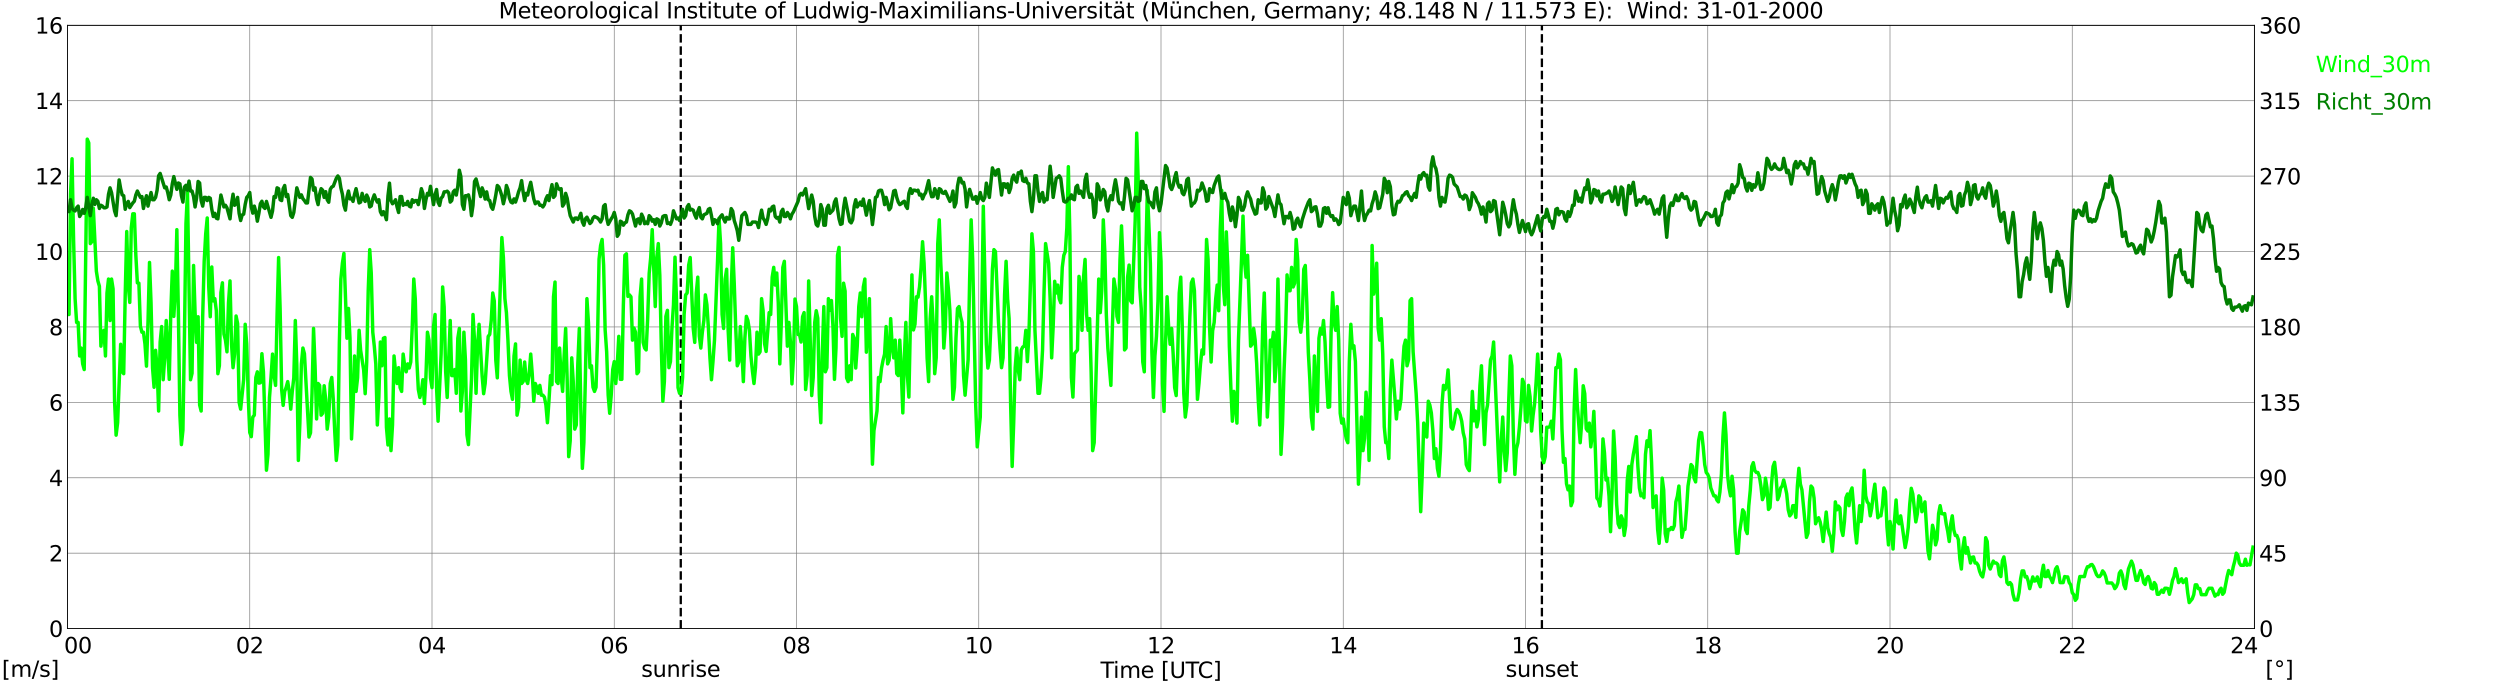
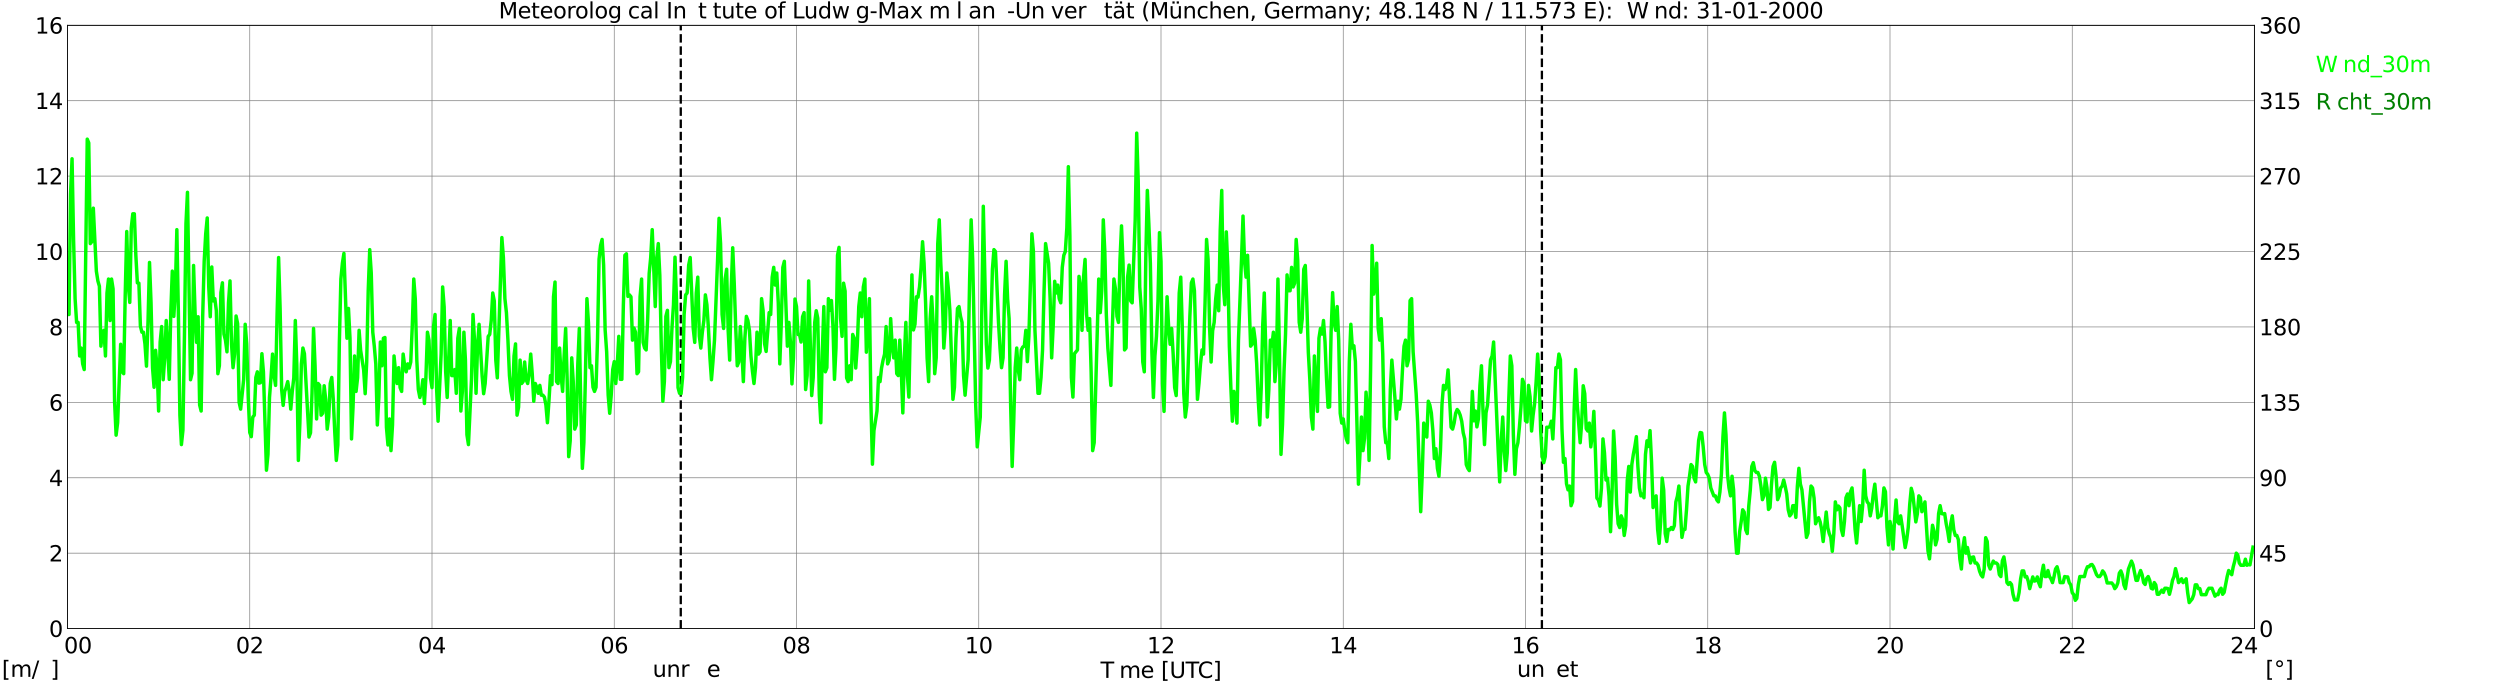
<svg xmlns="http://www.w3.org/2000/svg" xmlns:xlink="http://www.w3.org/1999/xlink" width="1085.4pt" height="296.64pt" viewBox="0 0 1085.4 296.64" version="1.1">
  <defs>
    <style type="text/css">*{stroke-linejoin: round; stroke-linecap: butt}</style>
  </defs>
  <g id="figure_1">
    <g id="patch_1">
      <path d="M 0 296.64  L 1085.4 296.64  L 1085.4 0  L 0 0  z " style="fill: #ffffff" />
    </g>
    <g id="axes_1">
      <g id="patch_2">
        <path d="M 29.306 272.909  L 978.814 272.909  L 978.814 10.976  L 29.306 10.976  z " style="fill: #ffffff" />
      </g>
      <g id="patch_3">
        <path d="M 978.814 272.909  L 978.814 272.909  L 978.814 10.976  L 978.814 10.976  z " clip-path="url(#p01a81af053)" style="fill: #d3d3d3; opacity: 0.25; stroke: #d3d3d3; stroke-linejoin: miter" />
      </g>
      <g id="matplotlib.axis_1">
        <g id="xtick_1">
          <g id="line2d_1">
            <path d="M 29.306 272.909  L 29.306 10.976  " clip-path="url(#p01a81af053)" style="fill: none; stroke: #808080; stroke-width: 0.3; stroke-linecap: square" />
          </g>
          <g id="line2d_2" />
          <g id="text_1">
            <g transform="translate(18.733 283.627) scale(0.095 -0.095)">
              <defs>
                <path id="DejaVuSans-20" transform="scale(0.016)" />
                <path id="DejaVuSans-30" d="M 2034 4250  Q 1547 4250 1301 3770  Q 1056 3291 1056 2328  Q 1056 1369 1301 889  Q 1547 409 2034 409  Q 2525 409 2770 889  Q 3016 1369 3016 2328  Q 3016 3291 2770 3770  Q 2525 4250 2034 4250  z M 2034 4750  Q 2819 4750 3233 4129  Q 3647 3509 3647 2328  Q 3647 1150 3233 529  Q 2819 -91 2034 -91  Q 1250 -91 836 529  Q 422 1150 422 2328  Q 422 3509 836 4129  Q 1250 4750 2034 4750  z " transform="scale(0.016)" />
              </defs>
              <use xlink:href="#DejaVuSans-20" />
              <use xlink:href="#DejaVuSans-20" transform="translate(31.787 0)" />
              <use xlink:href="#DejaVuSans-20" transform="translate(63.574 0)" />
              <use xlink:href="#DejaVuSans-30" transform="translate(95.361 0)" />
              <use xlink:href="#DejaVuSans-30" transform="translate(158.984 0)" />
            </g>
          </g>
        </g>
        <g id="xtick_2">
          <g id="line2d_3">
            <path d="M 108.431 272.909  L 108.431 10.976  " clip-path="url(#p01a81af053)" style="fill: none; stroke: #808080; stroke-width: 0.3; stroke-linecap: square" />
          </g>
          <g id="line2d_4" />
          <g id="text_2">
            <g transform="translate(102.387 283.627) scale(0.095 -0.095)">
              <defs>
                <path id="DejaVuSans-32" d="M 1228 531  L 3431 531  L 3431 0  L 469 0  L 469 531  Q 828 903 1448 1529  Q 2069 2156 2228 2338  Q 2531 2678 2651 2914  Q 2772 3150 2772 3378  Q 2772 3750 2511 3984  Q 2250 4219 1831 4219  Q 1534 4219 1204 4116  Q 875 4013 500 3803  L 500 4441  Q 881 4594 1212 4672  Q 1544 4750 1819 4750  Q 2544 4750 2975 4387  Q 3406 4025 3406 3419  Q 3406 3131 3298 2873  Q 3191 2616 2906 2266  Q 2828 2175 2409 1742  Q 1991 1309 1228 531  z " transform="scale(0.016)" />
              </defs>
              <use xlink:href="#DejaVuSans-30" />
              <use xlink:href="#DejaVuSans-32" transform="translate(63.623 0)" />
            </g>
          </g>
        </g>
        <g id="xtick_3">
          <g id="line2d_5">
            <path d="M 187.557 272.909  L 187.557 10.976  " clip-path="url(#p01a81af053)" style="fill: none; stroke: #808080; stroke-width: 0.3; stroke-linecap: square" />
          </g>
          <g id="line2d_6" />
          <g id="text_3">
            <g transform="translate(181.513 283.627) scale(0.095 -0.095)">
              <defs>
                <path id="DejaVuSans-34" d="M 2419 4116  L 825 1625  L 2419 1625  L 2419 4116  z M 2253 4666  L 3047 4666  L 3047 1625  L 3713 1625  L 3713 1100  L 3047 1100  L 3047 0  L 2419 0  L 2419 1100  L 313 1100  L 313 1709  L 2253 4666  z " transform="scale(0.016)" />
              </defs>
              <use xlink:href="#DejaVuSans-30" />
              <use xlink:href="#DejaVuSans-34" transform="translate(63.623 0)" />
            </g>
          </g>
        </g>
        <g id="xtick_4">
          <g id="line2d_7">
            <path d="M 266.683 272.909  L 266.683 10.976  " clip-path="url(#p01a81af053)" style="fill: none; stroke: #808080; stroke-width: 0.3; stroke-linecap: square" />
          </g>
          <g id="line2d_8" />
          <g id="text_4">
            <g transform="translate(260.638 283.627) scale(0.095 -0.095)">
              <defs>
                <path id="DejaVuSans-36" d="M 2113 2584  Q 1688 2584 1439 2293  Q 1191 2003 1191 1497  Q 1191 994 1439 701  Q 1688 409 2113 409  Q 2538 409 2786 701  Q 3034 994 3034 1497  Q 3034 2003 2786 2293  Q 2538 2584 2113 2584  z M 3366 4563  L 3366 3988  Q 3128 4100 2886 4159  Q 2644 4219 2406 4219  Q 1781 4219 1451 3797  Q 1122 3375 1075 2522  Q 1259 2794 1537 2939  Q 1816 3084 2150 3084  Q 2853 3084 3261 2657  Q 3669 2231 3669 1497  Q 3669 778 3244 343  Q 2819 -91 2113 -91  Q 1303 -91 875 529  Q 447 1150 447 2328  Q 447 3434 972 4092  Q 1497 4750 2381 4750  Q 2619 4750 2861 4703  Q 3103 4656 3366 4563  z " transform="scale(0.016)" />
              </defs>
              <use xlink:href="#DejaVuSans-30" />
              <use xlink:href="#DejaVuSans-36" transform="translate(63.623 0)" />
            </g>
          </g>
        </g>
        <g id="xtick_5">
          <g id="line2d_9">
            <path d="M 345.808 272.909  L 345.808 10.976  " clip-path="url(#p01a81af053)" style="fill: none; stroke: #808080; stroke-width: 0.3; stroke-linecap: square" />
          </g>
          <g id="line2d_10" />
          <g id="text_5">
            <g transform="translate(339.764 283.627) scale(0.095 -0.095)">
              <defs>
                <path id="DejaVuSans-38" d="M 2034 2216  Q 1584 2216 1326 1975  Q 1069 1734 1069 1313  Q 1069 891 1326 650  Q 1584 409 2034 409  Q 2484 409 2743 651  Q 3003 894 3003 1313  Q 3003 1734 2745 1975  Q 2488 2216 2034 2216  z M 1403 2484  Q 997 2584 770 2862  Q 544 3141 544 3541  Q 544 4100 942 4425  Q 1341 4750 2034 4750  Q 2731 4750 3128 4425  Q 3525 4100 3525 3541  Q 3525 3141 3298 2862  Q 3072 2584 2669 2484  Q 3125 2378 3379 2068  Q 3634 1759 3634 1313  Q 3634 634 3220 271  Q 2806 -91 2034 -91  Q 1263 -91 848 271  Q 434 634 434 1313  Q 434 1759 690 2068  Q 947 2378 1403 2484  z M 1172 3481  Q 1172 3119 1398 2916  Q 1625 2713 2034 2713  Q 2441 2713 2670 2916  Q 2900 3119 2900 3481  Q 2900 3844 2670 4047  Q 2441 4250 2034 4250  Q 1625 4250 1398 4047  Q 1172 3844 1172 3481  z " transform="scale(0.016)" />
              </defs>
              <use xlink:href="#DejaVuSans-30" />
              <use xlink:href="#DejaVuSans-38" transform="translate(63.623 0)" />
            </g>
          </g>
        </g>
        <g id="xtick_6">
          <g id="line2d_11">
            <path d="M 424.934 272.909  L 424.934 10.976  " clip-path="url(#p01a81af053)" style="fill: none; stroke: #808080; stroke-width: 0.3; stroke-linecap: square" />
          </g>
          <g id="line2d_12" />
          <g id="text_6">
            <g transform="translate(418.89 283.627) scale(0.095 -0.095)">
              <defs>
                <path id="DejaVuSans-31" d="M 794 531  L 1825 531  L 1825 4091  L 703 3866  L 703 4441  L 1819 4666  L 2450 4666  L 2450 531  L 3481 531  L 3481 0  L 794 0  L 794 531  z " transform="scale(0.016)" />
              </defs>
              <use xlink:href="#DejaVuSans-31" />
              <use xlink:href="#DejaVuSans-30" transform="translate(63.623 0)" />
            </g>
          </g>
        </g>
        <g id="xtick_7">
          <g id="line2d_13">
            <path d="M 504.06 272.909  L 504.06 10.976  " clip-path="url(#p01a81af053)" style="fill: none; stroke: #808080; stroke-width: 0.3; stroke-linecap: square" />
          </g>
          <g id="line2d_14" />
          <g id="text_7">
            <g transform="translate(498.015 283.627) scale(0.095 -0.095)">
              <use xlink:href="#DejaVuSans-31" />
              <use xlink:href="#DejaVuSans-32" transform="translate(63.623 0)" />
            </g>
          </g>
        </g>
        <g id="xtick_8">
          <g id="line2d_15">
            <path d="M 583.185 272.909  L 583.185 10.976  " clip-path="url(#p01a81af053)" style="fill: none; stroke: #808080; stroke-width: 0.3; stroke-linecap: square" />
          </g>
          <g id="line2d_16" />
          <g id="text_8">
            <g transform="translate(577.141 283.627) scale(0.095 -0.095)">
              <use xlink:href="#DejaVuSans-31" />
              <use xlink:href="#DejaVuSans-34" transform="translate(63.623 0)" />
            </g>
          </g>
        </g>
        <g id="xtick_9">
          <g id="line2d_17">
            <path d="M 662.311 272.909  L 662.311 10.976  " clip-path="url(#p01a81af053)" style="fill: none; stroke: #808080; stroke-width: 0.3; stroke-linecap: square" />
          </g>
          <g id="line2d_18" />
          <g id="text_9">
            <g transform="translate(656.267 283.627) scale(0.095 -0.095)">
              <use xlink:href="#DejaVuSans-31" />
              <use xlink:href="#DejaVuSans-36" transform="translate(63.623 0)" />
            </g>
          </g>
        </g>
        <g id="xtick_10">
          <g id="line2d_19">
            <path d="M 741.437 272.909  L 741.437 10.976  " clip-path="url(#p01a81af053)" style="fill: none; stroke: #808080; stroke-width: 0.3; stroke-linecap: square" />
          </g>
          <g id="line2d_20" />
          <g id="text_10">
            <g transform="translate(735.392 283.627) scale(0.095 -0.095)">
              <use xlink:href="#DejaVuSans-31" />
              <use xlink:href="#DejaVuSans-38" transform="translate(63.623 0)" />
            </g>
          </g>
        </g>
        <g id="xtick_11">
          <g id="line2d_21">
            <path d="M 820.562 272.909  L 820.562 10.976  " clip-path="url(#p01a81af053)" style="fill: none; stroke: #808080; stroke-width: 0.3; stroke-linecap: square" />
          </g>
          <g id="line2d_22" />
          <g id="text_11">
            <g transform="translate(814.518 283.627) scale(0.095 -0.095)">
              <use xlink:href="#DejaVuSans-32" />
              <use xlink:href="#DejaVuSans-30" transform="translate(63.623 0)" />
            </g>
          </g>
        </g>
        <g id="xtick_12">
          <g id="line2d_23">
            <path d="M 899.688 272.909  L 899.688 10.976  " clip-path="url(#p01a81af053)" style="fill: none; stroke: #808080; stroke-width: 0.3; stroke-linecap: square" />
          </g>
          <g id="line2d_24" />
          <g id="text_12">
            <g transform="translate(893.644 283.627) scale(0.095 -0.095)">
              <use xlink:href="#DejaVuSans-32" />
              <use xlink:href="#DejaVuSans-32" transform="translate(63.623 0)" />
            </g>
          </g>
        </g>
        <g id="xtick_13">
          <g id="line2d_25">
            <path d="M 978.814 272.909  L 978.814 10.976  " clip-path="url(#p01a81af053)" style="fill: none; stroke: #808080; stroke-width: 0.3; stroke-linecap: square" />
          </g>
          <g id="line2d_26" />
          <g id="text_13">
            <g transform="translate(968.241 283.627) scale(0.095 -0.095)">
              <use xlink:href="#DejaVuSans-32" />
              <use xlink:href="#DejaVuSans-34" transform="translate(63.623 0)" />
              <use xlink:href="#DejaVuSans-20" transform="translate(127.246 0)" />
              <use xlink:href="#DejaVuSans-20" transform="translate(159.033 0)" />
              <use xlink:href="#DejaVuSans-20" transform="translate(190.82 0)" />
            </g>
          </g>
        </g>
        <g id="text_14">
          <g transform="translate(477.806 294.322) scale(0.095 -0.095)">
            <defs>
              <path id="DejaVuSans-54" d="M -19 4666  L 3928 4666  L 3928 4134  L 2272 4134  L 2272 0  L 1638 0  L 1638 4134  L -19 4134  L -19 4666  z " transform="scale(0.016)" />
-               <path id="DejaVuSans-69" d="M 603 3500  L 1178 3500  L 1178 0  L 603 0  L 603 3500  z M 603 4863  L 1178 4863  L 1178 4134  L 603 4134  L 603 4863  z " transform="scale(0.016)" />
              <path id="DejaVuSans-6d" d="M 3328 2828  Q 3544 3216 3844 3400  Q 4144 3584 4550 3584  Q 5097 3584 5394 3201  Q 5691 2819 5691 2113  L 5691 0  L 5113 0  L 5113 2094  Q 5113 2597 4934 2840  Q 4756 3084 4391 3084  Q 3944 3084 3684 2787  Q 3425 2491 3425 1978  L 3425 0  L 2847 0  L 2847 2094  Q 2847 2600 2669 2842  Q 2491 3084 2119 3084  Q 1678 3084 1418 2786  Q 1159 2488 1159 1978  L 1159 0  L 581 0  L 581 3500  L 1159 3500  L 1159 2956  Q 1356 3278 1631 3431  Q 1906 3584 2284 3584  Q 2666 3584 2933 3390  Q 3200 3197 3328 2828  z " transform="scale(0.016)" />
              <path id="DejaVuSans-65" d="M 3597 1894  L 3597 1613  L 953 1613  Q 991 1019 1311 708  Q 1631 397 2203 397  Q 2534 397 2845 478  Q 3156 559 3463 722  L 3463 178  Q 3153 47 2828 -22  Q 2503 -91 2169 -91  Q 1331 -91 842 396  Q 353 884 353 1716  Q 353 2575 817 3079  Q 1281 3584 2069 3584  Q 2775 3584 3186 3129  Q 3597 2675 3597 1894  z M 3022 2063  Q 3016 2534 2758 2815  Q 2500 3097 2075 3097  Q 1594 3097 1305 2825  Q 1016 2553 972 2059  L 3022 2063  z " transform="scale(0.016)" />
              <path id="DejaVuSans-5b" d="M 550 4863  L 1875 4863  L 1875 4416  L 1125 4416  L 1125 -397  L 1875 -397  L 1875 -844  L 550 -844  L 550 4863  z " transform="scale(0.016)" />
              <path id="DejaVuSans-55" d="M 556 4666  L 1191 4666  L 1191 1831  Q 1191 1081 1462 751  Q 1734 422 2344 422  Q 2950 422 3222 751  Q 3494 1081 3494 1831  L 3494 4666  L 4128 4666  L 4128 1753  Q 4128 841 3676 375  Q 3225 -91 2344 -91  Q 1459 -91 1007 375  Q 556 841 556 1753  L 556 4666  z " transform="scale(0.016)" />
              <path id="DejaVuSans-43" d="M 4122 4306  L 4122 3641  Q 3803 3938 3442 4084  Q 3081 4231 2675 4231  Q 1875 4231 1450 3742  Q 1025 3253 1025 2328  Q 1025 1406 1450 917  Q 1875 428 2675 428  Q 3081 428 3442 575  Q 3803 722 4122 1019  L 4122 359  Q 3791 134 3420 21  Q 3050 -91 2638 -91  Q 1578 -91 968 557  Q 359 1206 359 2328  Q 359 3453 968 4101  Q 1578 4750 2638 4750  Q 3056 4750 3426 4639  Q 3797 4528 4122 4306  z " transform="scale(0.016)" />
              <path id="DejaVuSans-5d" d="M 1947 4863  L 1947 -844  L 622 -844  L 622 -397  L 1369 -397  L 1369 4416  L 622 4416  L 622 4863  L 1947 4863  z " transform="scale(0.016)" />
            </defs>
            <use xlink:href="#DejaVuSans-54" />
            <use xlink:href="#DejaVuSans-69" transform="translate(57.959 0)" />
            <use xlink:href="#DejaVuSans-6d" transform="translate(85.742 0)" />
            <use xlink:href="#DejaVuSans-65" transform="translate(183.154 0)" />
            <use xlink:href="#DejaVuSans-20" transform="translate(244.678 0)" />
            <use xlink:href="#DejaVuSans-5b" transform="translate(276.465 0)" />
            <use xlink:href="#DejaVuSans-55" transform="translate(315.479 0)" />
            <use xlink:href="#DejaVuSans-54" transform="translate(388.672 0)" />
            <use xlink:href="#DejaVuSans-43" transform="translate(443.881 0)" />
            <use xlink:href="#DejaVuSans-5d" transform="translate(513.705 0)" />
          </g>
        </g>
      </g>
      <g id="matplotlib.axis_2">
        <g id="ytick_1">
          <g id="line2d_27">
            <path d="M 29.306 272.909  L 978.814 272.909  " clip-path="url(#p01a81af053)" style="fill: none; stroke: #808080; stroke-width: 0.3; stroke-linecap: square" />
          </g>
          <g id="line2d_28" />
          <g id="text_15">
            <g transform="translate(21.261 276.518) scale(0.095 -0.095)">
              <use xlink:href="#DejaVuSans-30" />
            </g>
          </g>
        </g>
        <g id="ytick_2">
          <g id="line2d_29">
            <path d="M 29.306 240.167  L 978.814 240.167  " clip-path="url(#p01a81af053)" style="fill: none; stroke: #808080; stroke-width: 0.3; stroke-linecap: square" />
          </g>
          <g id="line2d_30" />
          <g id="text_16">
            <g transform="translate(21.261 243.776) scale(0.095 -0.095)">
              <use xlink:href="#DejaVuSans-32" />
            </g>
          </g>
        </g>
        <g id="ytick_3">
          <g id="line2d_31">
            <path d="M 29.306 207.426  L 978.814 207.426  " clip-path="url(#p01a81af053)" style="fill: none; stroke: #808080; stroke-width: 0.3; stroke-linecap: square" />
          </g>
          <g id="line2d_32" />
          <g id="text_17">
            <g transform="translate(21.261 211.035) scale(0.095 -0.095)">
              <use xlink:href="#DejaVuSans-34" />
            </g>
          </g>
        </g>
        <g id="ytick_4">
          <g id="line2d_33">
            <path d="M 29.306 174.684  L 978.814 174.684  " clip-path="url(#p01a81af053)" style="fill: none; stroke: #808080; stroke-width: 0.3; stroke-linecap: square" />
          </g>
          <g id="line2d_34" />
          <g id="text_18">
            <g transform="translate(21.261 178.293) scale(0.095 -0.095)">
              <use xlink:href="#DejaVuSans-36" />
            </g>
          </g>
        </g>
        <g id="ytick_5">
          <g id="line2d_35">
            <path d="M 29.306 141.942  L 978.814 141.942  " clip-path="url(#p01a81af053)" style="fill: none; stroke: #808080; stroke-width: 0.3; stroke-linecap: square" />
          </g>
          <g id="line2d_36" />
          <g id="text_19">
            <g transform="translate(21.261 145.551) scale(0.095 -0.095)">
              <use xlink:href="#DejaVuSans-38" />
            </g>
          </g>
        </g>
        <g id="ytick_6">
          <g id="line2d_37">
            <path d="M 29.306 109.201  L 978.814 109.201  " clip-path="url(#p01a81af053)" style="fill: none; stroke: #808080; stroke-width: 0.3; stroke-linecap: square" />
          </g>
          <g id="line2d_38" />
          <g id="text_20">
            <g transform="translate(15.217 112.81) scale(0.095 -0.095)">
              <use xlink:href="#DejaVuSans-31" />
              <use xlink:href="#DejaVuSans-30" transform="translate(63.623 0)" />
            </g>
          </g>
        </g>
        <g id="ytick_7">
          <g id="line2d_39">
            <path d="M 29.306 76.459  L 978.814 76.459  " clip-path="url(#p01a81af053)" style="fill: none; stroke: #808080; stroke-width: 0.3; stroke-linecap: square" />
          </g>
          <g id="line2d_40" />
          <g id="text_21">
            <g transform="translate(15.217 80.068) scale(0.095 -0.095)">
              <use xlink:href="#DejaVuSans-31" />
              <use xlink:href="#DejaVuSans-32" transform="translate(63.623 0)" />
            </g>
          </g>
        </g>
        <g id="ytick_8">
          <g id="line2d_41">
            <path d="M 29.306 43.717  L 978.814 43.717  " clip-path="url(#p01a81af053)" style="fill: none; stroke: #808080; stroke-width: 0.3; stroke-linecap: square" />
          </g>
          <g id="line2d_42" />
          <g id="text_22">
            <g transform="translate(15.217 47.327) scale(0.095 -0.095)">
              <use xlink:href="#DejaVuSans-31" />
              <use xlink:href="#DejaVuSans-34" transform="translate(63.623 0)" />
            </g>
          </g>
        </g>
        <g id="ytick_9">
          <g id="line2d_43">
            <path d="M 29.306 10.976  L 978.814 10.976  " clip-path="url(#p01a81af053)" style="fill: none; stroke: #808080; stroke-width: 0.3; stroke-linecap: square" />
          </g>
          <g id="line2d_44" />
          <g id="text_23">
            <g transform="translate(15.217 14.585) scale(0.095 -0.095)">
              <use xlink:href="#DejaVuSans-31" />
              <use xlink:href="#DejaVuSans-36" transform="translate(63.623 0)" />
            </g>
          </g>
        </g>
      </g>
      <g id="line2d_45">
        <path d="M 295.564 272.909  L 295.564 10.976  " clip-path="url(#p01a81af053)" style="fill: none; stroke-dasharray: 3.7,1.6; stroke-dashoffset: 0; stroke: #000000" />
      </g>
      <g id="line2d_46">
        <path d="M 669.432 272.909  L 669.432 10.976  " clip-path="url(#p01a81af053)" style="fill: none; stroke-dasharray: 3.7,1.6; stroke-dashoffset: 0; stroke: #000000" />
      </g>
      <g id="line2d_47">
        <path d="M 29.306 136.54  L 29.965 136.54  L 30.625 84.317  L 31.284 68.928  L 31.943 104.126  L 32.603 129.664  L 33.262 139.978  L 33.921 139.978  L 34.581 154.548  L 35.24 151.11  L 35.9 157.986  L 36.559 160.441  L 37.878 60.416  L 38.537 62.053  L 39.197 105.763  L 39.856 104.944  L 40.515 90.374  L 41.834 117.713  L 42.493 121.97  L 43.153 124.262  L 43.812 150.291  L 44.472 144.07  L 45.131 143.416  L 45.79 154.548  L 46.45 127.209  L 47.109 121.151  L 47.768 139.159  L 48.428 121.151  L 49.087 125.408  L 49.747 174.356  L 50.406 188.926  L 51.065 183.524  L 52.384 149.473  L 53.043 161.424  L 53.703 162.242  L 54.362 128.027  L 55.022 100.524  L 55.681 123.771  L 56.34 131.301  L 57 98.887  L 57.659 92.83  L 58.319 92.83  L 58.978 110.838  L 59.637 122.788  L 60.297 122.952  L 60.956 141.615  L 61.615 144.234  L 62.275 144.234  L 62.934 149.309  L 63.594 158.968  L 64.253 139.978  L 64.912 113.948  L 65.572 131.465  L 66.231 159.786  L 66.89 168.136  L 67.55 152.092  L 68.209 159.623  L 68.869 178.449  L 69.528 148.491  L 70.187 141.779  L 70.847 164.861  L 71.506 155.366  L 72.166 139.159  L 73.484 164.698  L 74.144 135.721  L 74.803 117.713  L 75.462 137.358  L 76.122 126.226  L 76.781 99.706  L 77.441 135.721  L 78.1 180.25  L 78.759 193.019  L 79.419 186.798  L 80.078 145.708  L 80.737 97.086  L 81.397 83.498  L 82.716 164.861  L 83.375 162.078  L 84.034 115.258  L 84.694 135.721  L 85.353 148.654  L 86.013 137.522  L 86.672 175.83  L 87.331 178.449  L 87.991 137.522  L 88.65 113.457  L 89.309 101.506  L 89.969 94.631  L 90.628 124.589  L 91.288 137.522  L 91.947 115.913  L 92.606 130.646  L 93.266 129.664  L 93.925 134.903  L 94.584 162.242  L 95.244 158.804  L 95.903 127.045  L 96.563 122.788  L 97.222 145.053  L 97.881 147.672  L 98.541 152.747  L 99.2 131.465  L 99.86 121.97  L 100.519 149.309  L 101.178 159.623  L 101.838 153.729  L 102.497 137.195  L 103.156 140.469  L 103.816 174.684  L 104.475 177.631  L 105.794 164.698  L 106.453 140.796  L 107.113 149.309  L 107.772 172.392  L 108.431 187.781  L 109.091 189.581  L 109.75 181.069  L 110.41 180.25  L 111.069 163.879  L 111.728 161.424  L 112.388 166.335  L 113.047 166.171  L 113.707 153.566  L 114.366 161.424  L 115.685 204.151  L 116.344 197.276  L 117.003 172.556  L 117.663 163.879  L 118.322 153.729  L 118.982 163.061  L 119.641 167.317  L 120.3 136.54  L 120.96 111.82  L 121.619 134.084  L 122.278 169.118  L 122.938 175.994  L 123.597 169.936  L 124.257 168.136  L 124.916 165.68  L 125.575 169.936  L 126.235 177.631  L 126.894 169.936  L 127.553 164.043  L 128.213 139.159  L 128.872 158.804  L 129.532 199.895  L 130.191 183.688  L 130.85 157.986  L 131.51 151.11  L 132.169 153.566  L 134.147 189.745  L 134.807 187.944  L 135.466 170.755  L 136.125 142.597  L 136.785 158.804  L 137.444 181.887  L 138.104 166.498  L 138.763 167.317  L 139.422 180.25  L 140.082 179.431  L 140.741 167.481  L 141.4 173.374  L 142.06 186.307  L 142.719 181.069  L 143.379 166.498  L 144.038 163.879  L 144.697 173.374  L 145.357 187.944  L 146.016 199.895  L 146.676 193.183  L 147.335 148.654  L 147.994 121.151  L 148.654 114.276  L 149.313 110.019  L 150.632 146.853  L 151.291 133.921  L 151.951 146.853  L 152.61 190.564  L 153.269 176.812  L 153.929 154.548  L 154.588 169.936  L 155.247 164.043  L 155.907 143.416  L 156.566 152.092  L 157.885 160.605  L 158.544 170.919  L 159.204 157.167  L 159.863 126.226  L 160.523 108.382  L 161.182 118.532  L 161.841 144.234  L 162.501 150.291  L 163.16 157.986  L 163.819 184.506  L 164.479 172.392  L 165.138 148.491  L 165.798 158.804  L 166.457 146.853  L 167.116 146.526  L 167.776 185.489  L 168.435 193.183  L 169.094 181.887  L 169.754 195.639  L 170.413 184.506  L 171.073 154.548  L 171.732 161.424  L 172.391 166.498  L 173.051 159.623  L 173.71 168.299  L 174.37 169.936  L 175.029 153.729  L 175.688 158.804  L 176.348 161.424  L 177.007 157.986  L 177.666 159.786  L 178.326 157.167  L 178.985 141.779  L 179.645 121.151  L 180.304 129.828  L 180.963 156.349  L 181.623 169.118  L 182.282 172.556  L 182.941 169.936  L 183.601 164.861  L 184.26 175.175  L 184.92 163.552  L 185.579 144.234  L 186.238 147.672  L 186.898 164.043  L 187.557 168.299  L 188.217 141.779  L 188.876 136.54  L 189.535 168.299  L 190.195 182.869  L 191.513 153.729  L 192.173 124.589  L 192.832 133.266  L 193.492 161.424  L 194.151 172.556  L 195.47 139.159  L 196.129 163.061  L 196.788 163.061  L 197.448 160.441  L 198.107 170.755  L 198.767 146.853  L 199.426 142.597  L 200.085 178.449  L 200.745 169.936  L 201.404 144.234  L 202.063 156.185  L 202.723 188.763  L 203.382 193.019  L 204.701 164.698  L 205.36 136.54  L 206.02 147.836  L 206.679 170.755  L 207.339 150.291  L 207.998 140.796  L 209.317 163.224  L 209.976 170.919  L 210.635 166.498  L 211.954 146.035  L 212.614 145.216  L 213.273 139.159  L 213.932 127.209  L 214.592 130.646  L 215.251 156.349  L 215.91 164.043  L 217.889 103.143  L 218.548 111.82  L 219.207 129.664  L 219.867 135.721  L 220.526 147.672  L 221.186 163.061  L 221.845 169.936  L 222.504 173.374  L 223.164 154.548  L 223.823 149.309  L 224.482 180.25  L 225.142 176.812  L 225.801 156.349  L 226.461 166.498  L 227.12 165.68  L 227.779 157.167  L 228.439 164.861  L 229.098 166.498  L 229.757 162.242  L 230.417 153.729  L 231.076 162.242  L 231.736 174.193  L 232.395 166.498  L 233.054 168.136  L 233.714 170.755  L 234.373 167.317  L 235.033 171.573  L 235.692 171.573  L 236.351 172.392  L 237.011 175.83  L 237.67 183.524  L 238.329 174.193  L 238.989 163.061  L 239.648 166.99  L 240.308 128.846  L 240.967 122.461  L 241.626 165.68  L 242.286 166.498  L 242.945 151.11  L 243.604 163.061  L 244.264 169.936  L 244.923 154.548  L 245.583 142.597  L 246.242 164.861  L 246.901 198.258  L 247.561 191.382  L 248.22 155.366  L 248.88 165.68  L 249.539 186.307  L 250.198 184.506  L 250.858 157.986  L 251.517 142.597  L 252.176 177.631  L 252.836 203.333  L 253.495 192.201  L 254.155 163.879  L 254.814 129.664  L 255.473 139.978  L 256.133 159.623  L 256.792 158.804  L 257.451 168.136  L 258.111 169.936  L 258.77 168.136  L 259.43 146.853  L 260.089 112.475  L 260.748 106.581  L 261.408 103.962  L 262.067 115.094  L 262.726 143.252  L 263.386 152.747  L 264.045 171.573  L 264.705 179.431  L 265.364 171.573  L 266.023 160.441  L 266.683 157.003  L 267.342 166.498  L 268.002 157.986  L 268.661 146.035  L 269.32 164.698  L 269.98 164.698  L 270.639 132.283  L 271.298 110.838  L 271.958 110.183  L 272.617 128.682  L 273.277 128.027  L 273.936 128.846  L 274.595 147.672  L 275.255 142.433  L 275.914 144.234  L 276.573 162.242  L 277.233 161.424  L 277.892 128.846  L 278.552 121.151  L 279.211 148.654  L 279.87 151.11  L 280.53 151.928  L 281.189 138.341  L 281.849 118.696  L 282.508 111.82  L 283.167 99.706  L 284.486 133.102  L 285.145 111.82  L 285.805 105.763  L 286.464 119.514  L 287.124 151.11  L 287.783 174.193  L 288.442 165.68  L 289.102 137.358  L 289.761 134.739  L 290.42 159.623  L 291.08 157.003  L 291.739 142.433  L 292.399 132.283  L 293.058 111.656  L 293.717 130.483  L 294.377 168.299  L 295.036 170.755  L 295.696 170.919  L 296.355 163.879  L 297.014 136.54  L 297.674 128.027  L 298.333 127.209  L 298.992 115.094  L 299.652 111.82  L 300.971 142.597  L 301.63 148.654  L 302.289 127.209  L 302.949 120.333  L 303.608 145.871  L 304.267 151.11  L 304.927 144.234  L 305.586 139.159  L 306.246 128.027  L 306.905 132.283  L 307.564 142.433  L 308.224 155.366  L 308.883 164.861  L 309.543 157.003  L 310.202 147.672  L 311.521 113.457  L 312.18 94.794  L 312.839 105.763  L 313.499 136.54  L 314.158 142.597  L 314.818 121.151  L 315.477 116.895  L 316.136 143.416  L 316.796 156.349  L 317.455 125.408  L 318.114 107.564  L 318.774 122.952  L 319.433 142.597  L 320.093 158.804  L 320.752 157.167  L 321.411 141.779  L 322.071 151.928  L 322.73 165.68  L 323.39 146.853  L 324.049 137.358  L 324.708 139.159  L 325.368 143.416  L 326.027 154.548  L 326.686 161.26  L 327.346 166.498  L 328.005 159.623  L 328.665 144.234  L 329.324 153.729  L 329.983 152.747  L 330.643 129.664  L 331.302 134.903  L 331.961 149.309  L 332.621 152.583  L 333.94 135.721  L 334.599 136.54  L 335.258 120.333  L 335.918 116.076  L 336.577 123.771  L 337.236 118.532  L 337.896 131.465  L 338.555 157.986  L 339.215 139.978  L 339.874 116.076  L 340.533 113.457  L 341.852 150.291  L 342.512 139.978  L 343.171 148.491  L 343.83 166.662  L 344.49 155.366  L 345.149 129.828  L 345.808 133.102  L 346.468 145.216  L 347.127 145.216  L 347.787 148.491  L 348.446 137.522  L 349.105 135.721  L 349.765 169.118  L 350.424 163.061  L 351.083 121.97  L 352.402 171.737  L 353.062 163.879  L 353.721 139.978  L 354.38 134.903  L 355.04 138.177  L 355.699 171.573  L 356.359 183.524  L 357.018 152.747  L 357.677 133.102  L 358.337 161.424  L 358.996 159.623  L 359.655 129.664  L 360.315 134.739  L 360.974 130.483  L 361.634 141.615  L 362.293 164.698  L 362.952 151.11  L 363.612 110.838  L 364.271 107.4  L 364.93 138.177  L 365.59 146.035  L 366.249 122.952  L 366.909 126.39  L 367.568 164.043  L 368.227 165.68  L 368.887 158.804  L 369.546 164.861  L 370.206 145.216  L 370.865 146.853  L 371.524 159.786  L 372.184 150.291  L 372.843 133.102  L 373.502 127.209  L 374.162 137.522  L 374.821 124.589  L 375.481 121.151  L 376.14 152.911  L 377.459 129.664  L 378.118 175.011  L 378.777 201.532  L 379.437 186.962  L 380.756 178.449  L 381.415 163.879  L 382.074 165.68  L 382.734 159.786  L 383.393 156.349  L 384.053 153.729  L 384.712 141.779  L 385.371 157.986  L 386.031 156.349  L 386.69 138.341  L 387.349 150.291  L 388.009 155.366  L 388.668 147.672  L 389.328 162.242  L 389.987 163.061  L 390.646 147.672  L 391.306 161.424  L 391.965 179.268  L 392.624 155.366  L 393.284 139.978  L 393.943 163.061  L 394.603 172.392  L 395.262 139.978  L 395.921 119.351  L 396.581 143.252  L 397.24 140.796  L 397.899 128.846  L 398.559 129.009  L 399.218 124.589  L 399.878 116.24  L 400.537 104.944  L 401.196 114.276  L 401.856 131.465  L 402.515 155.53  L 403.175 165.68  L 403.834 138.341  L 404.493 128.846  L 405.153 140.796  L 405.812 162.242  L 406.471 155.366  L 407.131 105.763  L 407.79 95.449  L 408.45 114.276  L 409.109 128.027  L 409.768 151.11  L 410.428 141.779  L 411.087 118.532  L 411.746 125.408  L 412.406 134.903  L 413.725 173.374  L 414.384 168.136  L 415.043 146.853  L 415.703 133.921  L 416.362 133.102  L 417.022 137.358  L 417.681 139.978  L 418.34 163.061  L 419 171.573  L 420.318 156.185  L 420.978 121.151  L 421.637 95.449  L 422.297 112.638  L 423.615 175.994  L 424.275 194.001  L 425.593 181.069  L 426.912 89.556  L 428.231 149.473  L 428.89 159.786  L 429.55 156.349  L 430.209 140.796  L 430.869 116.895  L 431.528 108.382  L 432.187 109.201  L 433.506 139.978  L 434.165 151.11  L 434.825 159.623  L 435.484 155.366  L 436.144 128.027  L 436.803 113.457  L 437.462 129.828  L 438.122 138.341  L 438.781 175.994  L 439.44 202.514  L 440.1 183.688  L 440.759 159.623  L 441.419 151.11  L 442.078 160.605  L 442.737 164.861  L 443.397 151.928  L 444.056 150.619  L 444.716 150.291  L 445.375 143.416  L 446.034 157.003  L 446.694 146.035  L 448.012 101.506  L 448.672 109.201  L 449.331 143.416  L 450.65 170.755  L 451.309 170.755  L 451.969 163.879  L 452.628 151.928  L 453.287 126.226  L 453.947 105.763  L 455.266 114.276  L 455.925 129.664  L 456.584 155.366  L 457.244 141.779  L 457.903 122.134  L 458.563 127.209  L 459.222 123.771  L 459.881 129.664  L 460.541 131.465  L 461.2 116.076  L 461.859 110.838  L 462.519 109.201  L 463.178 98.887  L 463.838 72.366  L 464.497 102.325  L 465.156 163.879  L 465.816 172.392  L 466.475 153.566  L 467.794 151.928  L 468.453 120.005  L 469.113 124.753  L 469.772 143.416  L 470.431 120.333  L 471.091 112.638  L 471.75 136.54  L 472.409 143.416  L 473.069 138.341  L 473.728 161.424  L 474.388 195.639  L 475.047 192.201  L 477.025 121.151  L 477.685 135.721  L 478.344 126.226  L 479.003 95.449  L 479.663 109.201  L 480.322 136.54  L 480.981 151.11  L 482.3 167.317  L 482.96 141.615  L 483.619 121.151  L 484.278 125.408  L 484.938 137.358  L 485.597 139.978  L 486.256 112.638  L 486.916 98.068  L 487.575 114.276  L 488.235 151.928  L 488.894 151.11  L 489.553 120.333  L 490.213 115.094  L 490.872 130.646  L 491.532 131.465  L 492.85 95.613  L 493.51 57.796  L 494.169 78.423  L 494.828 124.589  L 495.488 134.084  L 496.147 157.167  L 496.807 161.424  L 497.466 111.82  L 498.125 82.68  L 498.785 97.25  L 499.444 114.439  L 500.103 152.911  L 500.763 172.556  L 501.422 154.548  L 502.082 146.035  L 502.741 130.81  L 503.4 101.015  L 504.06 113.457  L 504.719 166.662  L 505.379 178.613  L 506.038 148.654  L 506.697 128.846  L 507.357 141.779  L 508.016 149.473  L 508.675 142.597  L 509.335 153.729  L 509.994 168.299  L 510.654 171.737  L 511.313 153.729  L 511.972 127.209  L 512.632 120.333  L 513.291 141.779  L 513.95 170.919  L 514.61 181.069  L 515.269 175.994  L 516.588 137.358  L 517.247 122.788  L 517.907 121.151  L 518.566 126.226  L 519.885 173.374  L 520.544 166.498  L 521.204 157.986  L 521.863 151.928  L 522.522 153.729  L 523.182 131.465  L 523.841 103.962  L 524.501 112.638  L 525.16 142.433  L 525.819 157.167  L 526.479 143.579  L 527.138 139.978  L 527.797 129.828  L 528.457 123.771  L 529.116 134.903  L 529.776 99.869  L 530.435 82.68  L 531.094 123.771  L 531.754 132.283  L 532.413 100.688  L 533.073 116.076  L 533.732 150.291  L 534.391 168.299  L 535.051 182.869  L 535.71 169.936  L 536.369 175.175  L 537.029 183.688  L 537.688 147.672  L 539.007 112.638  L 539.666 93.812  L 540.326 113.457  L 540.985 120.333  L 541.644 110.838  L 542.963 150.291  L 543.623 149.473  L 544.282 142.597  L 544.941 147.672  L 545.601 157.986  L 546.26 173.374  L 546.919 184.506  L 547.579 168.299  L 548.238 140.796  L 548.898 127.209  L 549.557 151.928  L 550.216 181.069  L 550.876 169.118  L 551.535 147.672  L 552.195 150.291  L 552.854 144.234  L 553.513 165.68  L 554.173 157.003  L 554.832 121.151  L 555.491 152.747  L 556.151 197.276  L 556.81 184.343  L 557.47 161.26  L 558.129 145.053  L 558.788 119.351  L 559.448 126.226  L 560.107 126.226  L 560.766 116.076  L 561.426 124.589  L 562.085 122.952  L 562.745 103.962  L 563.404 112.638  L 564.063 139.978  L 564.723 144.234  L 565.382 138.341  L 566.042 116.895  L 566.701 115.258  L 567.36 131.465  L 568.02 152.911  L 568.679 164.861  L 569.338 181.069  L 569.998 186.307  L 570.657 154.548  L 571.317 169.118  L 571.976 178.613  L 572.635 146.853  L 573.295 142.597  L 573.954 145.053  L 574.613 139.159  L 575.273 148.491  L 575.932 164.698  L 576.592 176.812  L 577.251 176.648  L 577.91 144.234  L 578.57 127.045  L 579.229 139.978  L 579.889 143.416  L 580.548 133.102  L 581.207 147.672  L 581.867 179.431  L 582.526 183.688  L 583.185 181.887  L 583.845 186.962  L 584.504 190.564  L 585.164 192.201  L 585.823 157.003  L 586.482 140.796  L 587.142 151.11  L 587.801 150.128  L 588.46 157.003  L 589.779 210.209  L 590.439 197.276  L 591.098 181.069  L 591.757 195.639  L 592.417 190.4  L 593.076 170.264  L 593.736 178.449  L 594.395 199.895  L 595.054 160.605  L 595.714 106.581  L 596.373 127.7  L 597.032 123.771  L 597.692 114.276  L 598.351 142.597  L 599.011 147.672  L 599.67 138.341  L 600.329 153.729  L 600.989 185.325  L 601.648 192.201  L 602.307 192.201  L 602.967 199.076  L 603.626 169.118  L 604.286 156.349  L 605.604 172.556  L 606.264 181.887  L 606.923 174.193  L 607.582 177.631  L 608.242 173.374  L 608.901 160.441  L 609.561 150.291  L 610.22 147.672  L 610.879 158.804  L 611.539 156.185  L 612.198 130.483  L 612.858 129.664  L 613.517 152.747  L 614.836 170.919  L 615.495 183.524  L 616.814 222.159  L 617.473 205.952  L 618.133 183.688  L 618.792 187.126  L 619.451 189.745  L 620.111 174.193  L 620.77 175.83  L 621.429 179.268  L 622.089 186.962  L 622.748 199.076  L 623.408 194.82  L 624.067 203.333  L 624.726 206.771  L 625.386 195.639  L 626.045 175.666  L 626.705 167.317  L 627.364 169.118  L 628.023 167.317  L 628.683 160.605  L 630.001 185.489  L 630.661 186.307  L 631.32 183.688  L 631.98 179.431  L 632.639 177.794  L 633.298 178.613  L 633.958 180.25  L 634.617 182.869  L 635.276 187.944  L 635.936 190.564  L 636.595 201.696  L 637.255 203.333  L 637.914 204.315  L 639.233 169.936  L 639.892 182.706  L 640.552 178.449  L 641.211 185.325  L 641.87 181.887  L 642.53 167.317  L 643.189 158.804  L 643.848 178.449  L 644.508 193.019  L 645.167 179.268  L 645.827 175.83  L 647.145 156.185  L 647.805 154.548  L 648.464 148.491  L 650.442 195.802  L 651.102 209.226  L 651.761 191.382  L 652.42 181.069  L 653.08 195.639  L 653.739 204.315  L 654.399 196.621  L 655.058 173.374  L 655.717 154.548  L 656.377 158.804  L 657.036 188.763  L 657.695 205.952  L 658.355 194.82  L 659.014 192.201  L 659.674 185.325  L 660.333 176.812  L 660.992 164.698  L 661.652 166.498  L 662.311 182.706  L 662.97 183.197  L 663.63 167.317  L 664.289 172.228  L 664.949 187.126  L 665.608 180.25  L 666.267 175.175  L 666.927 165.68  L 667.586 153.729  L 668.246 164.861  L 668.905 187.126  L 669.564 198.258  L 670.224 200.877  L 670.883 198.258  L 671.542 185.489  L 672.202 185.489  L 672.861 185.325  L 673.521 182.869  L 674.18 190.564  L 674.839 176.812  L 675.499 159.623  L 676.158 159.623  L 676.817 153.729  L 677.477 156.185  L 678.136 186.143  L 678.796 200.713  L 679.455 199.076  L 680.114 210.045  L 680.774 212.664  L 681.433 211.027  L 682.092 219.54  L 682.752 217.739  L 683.411 178.449  L 684.071 160.441  L 684.73 175.011  L 686.049 192.201  L 686.708 183.524  L 687.368 167.481  L 688.027 170.919  L 688.686 186.143  L 689.346 187.126  L 690.005 183.688  L 690.664 194.001  L 691.324 188.763  L 691.983 178.613  L 692.643 195.639  L 693.302 216.266  L 693.961 217.084  L 694.621 219.704  L 695.28 212.009  L 695.939 190.564  L 696.599 196.621  L 697.258 208.408  L 697.918 207.589  L 698.577 215.447  L 699.236 230.836  L 699.896 213.646  L 700.555 187.126  L 701.215 198.258  L 701.874 218.885  L 702.533 227.398  L 703.193 229.035  L 703.852 223.96  L 704.511 225.597  L 705.171 232.473  L 705.83 228.216  L 706.49 208.571  L 707.149 202.514  L 707.808 213.646  L 708.468 201.696  L 709.127 197.276  L 709.786 193.838  L 710.446 189.581  L 711.105 202.514  L 711.765 211.846  L 712.424 215.284  L 713.083 214.465  L 713.743 216.102  L 714.402 197.276  L 715.062 191.382  L 715.721 193.838  L 716.38 186.962  L 717.04 200.713  L 717.699 220.358  L 718.358 217.084  L 719.018 215.284  L 719.677 229.854  L 720.337 235.911  L 720.996 226.416  L 721.655 207.589  L 722.315 212.828  L 722.974 231.654  L 723.633 235.092  L 724.293 229.854  L 724.952 230.017  L 725.612 229.035  L 726.271 229.854  L 726.93 228.216  L 727.59 217.903  L 728.249 215.447  L 728.909 211.027  L 730.227 233.291  L 730.887 229.854  L 731.546 229.854  L 732.205 221.341  L 732.865 211.027  L 733.524 206.771  L 734.184 201.696  L 734.843 202.514  L 735.502 207.589  L 736.162 209.226  L 737.48 191.218  L 738.14 187.781  L 738.799 187.944  L 739.459 194.001  L 740.118 201.696  L 740.777 205.134  L 741.437 205.952  L 742.096 207.589  L 742.756 211.846  L 744.074 215.284  L 744.734 215.284  L 745.393 217.084  L 746.052 217.903  L 746.712 213.646  L 747.371 205.788  L 748.031 189.581  L 748.69 179.268  L 749.349 188.763  L 750.009 205.952  L 750.668 211.846  L 751.327 215.284  L 751.987 206.771  L 752.646 212.664  L 753.306 230.836  L 753.965 240.167  L 754.624 240.167  L 755.284 230.836  L 755.943 226.579  L 756.602 221.341  L 757.262 222.323  L 757.921 230.017  L 758.581 231.654  L 759.24 219.704  L 759.899 212.828  L 760.559 202.514  L 761.218 200.877  L 761.878 204.315  L 762.537 205.134  L 763.196 205.134  L 763.856 206.771  L 764.515 211.027  L 765.174 216.921  L 765.834 215.284  L 766.493 207.589  L 767.153 211.846  L 767.812 221.177  L 768.471 220.358  L 769.131 210.045  L 769.79 202.514  L 770.449 200.713  L 771.109 206.771  L 771.768 216.921  L 772.428 215.284  L 773.087 211.846  L 773.746 211.027  L 774.406 208.408  L 775.065 211.191  L 775.725 214.465  L 776.384 221.341  L 777.043 223.96  L 777.703 223.142  L 778.362 219.54  L 779.021 219.54  L 779.681 224.615  L 780.34 211.027  L 781 203.333  L 781.659 210.209  L 782.318 212.664  L 784.296 233.291  L 784.956 231.491  L 785.615 217.903  L 786.275 211.027  L 786.934 211.846  L 787.593 216.266  L 788.253 227.398  L 788.912 225.597  L 789.572 224.779  L 790.231 226.579  L 790.89 229.854  L 791.55 235.092  L 792.868 222.323  L 793.528 229.035  L 794.187 231.654  L 794.847 233.291  L 795.506 239.349  L 796.165 231.654  L 796.825 217.903  L 797.484 221.341  L 798.143 219.704  L 798.803 220.522  L 799.462 229.854  L 800.122 232.473  L 800.781 226.416  L 801.44 216.102  L 802.1 214.465  L 802.759 219.54  L 803.419 213.483  L 804.078 211.846  L 804.737 219.54  L 805.397 229.854  L 806.056 235.747  L 807.375 219.54  L 808.034 226.416  L 808.694 219.54  L 809.353 204.151  L 810.012 215.284  L 810.672 217.903  L 811.331 218.721  L 811.99 223.96  L 812.65 220.522  L 813.309 214.465  L 813.969 210.209  L 815.287 224.779  L 815.947 223.96  L 816.606 223.96  L 817.265 219.704  L 817.925 211.846  L 818.584 213.483  L 819.244 228.871  L 819.903 236.566  L 820.562 226.416  L 821.222 229.854  L 821.881 238.366  L 822.541 225.597  L 823.2 217.084  L 823.859 226.579  L 824.519 227.398  L 825.178 223.96  L 825.837 228.216  L 827.156 237.712  L 827.816 234.274  L 828.475 229.035  L 829.134 218.885  L 829.794 212.009  L 830.453 214.465  L 831.772 226.579  L 832.431 223.142  L 833.091 215.284  L 833.75 216.102  L 834.409 222.159  L 835.069 220.358  L 835.728 217.903  L 837.047 239.185  L 837.706 242.623  L 839.025 228.053  L 839.684 230.672  L 840.344 236.566  L 841.003 234.11  L 841.663 222.978  L 842.322 219.54  L 842.981 222.978  L 843.641 223.142  L 844.3 222.978  L 844.959 227.398  L 845.619 230.672  L 846.278 235.092  L 846.938 227.398  L 847.597 223.96  L 848.256 230.017  L 848.916 232.473  L 849.575 232.473  L 850.235 234.274  L 850.894 242.786  L 851.553 247.043  L 852.213 237.712  L 852.872 233.455  L 853.531 240.167  L 854.191 237.712  L 855.51 244.424  L 856.169 241.968  L 856.828 241.804  L 857.488 244.424  L 858.147 244.424  L 858.806 245.406  L 859.466 248.025  L 860.125 249.662  L 860.785 250.481  L 861.444 247.043  L 862.103 233.455  L 862.763 235.092  L 863.422 245.406  L 864.082 247.043  L 865.4 243.605  L 866.06 244.424  L 866.719 244.424  L 867.378 245.078  L 868.038 249.499  L 868.697 250.317  L 869.357 243.441  L 870.016 241.804  L 870.675 246.061  L 871.335 252.936  L 871.994 253.755  L 872.653 252.936  L 873.313 253.755  L 873.972 258.011  L 874.632 260.467  L 875.95 260.467  L 876.61 257.193  L 877.269 251.299  L 877.929 247.861  L 878.588 247.861  L 879.247 250.481  L 879.907 250.317  L 880.566 252.282  L 881.225 255.556  L 882.544 250.481  L 883.204 252.282  L 883.863 252.118  L 884.522 250.481  L 885.182 253.1  L 885.841 254.737  L 886.5 248.844  L 887.16 245.406  L 887.819 250.317  L 888.479 250.317  L 889.138 247.698  L 889.797 250.317  L 890.457 251.299  L 891.116 252.936  L 891.775 250.317  L 892.435 247.043  L 893.094 246.061  L 893.754 248.516  L 894.413 252.936  L 895.732 252.936  L 896.391 250.317  L 897.051 250.481  L 897.71 250.481  L 898.369 252.936  L 899.029 253.919  L 899.688 257.357  L 900.347 258.175  L 901.007 260.631  L 901.666 259.812  L 902.326 253.919  L 902.985 250.317  L 904.963 250.317  L 905.622 247.698  L 906.282 246.061  L 906.941 246.061  L 907.601 245.242  L 908.26 245.078  L 908.919 246.061  L 910.238 249.499  L 910.898 250.317  L 911.557 250.317  L 912.216 249.499  L 912.876 247.861  L 913.535 248.68  L 914.194 250.317  L 914.854 253.1  L 916.832 253.1  L 917.491 253.919  L 918.151 255.556  L 918.81 254.737  L 919.469 253.1  L 920.129 248.844  L 920.788 247.861  L 921.448 249.662  L 922.107 253.919  L 922.766 255.556  L 924.085 247.043  L 925.404 243.605  L 926.063 245.242  L 927.382 251.954  L 928.041 251.954  L 928.701 249.499  L 929.36 247.698  L 930.02 249.499  L 930.679 252.936  L 931.338 253.755  L 931.998 251.136  L 932.657 250.317  L 933.316 251.954  L 933.976 255.392  L 934.635 255.719  L 935.295 252.936  L 935.954 253.919  L 936.613 258.011  L 937.273 258.011  L 938.592 256.211  L 939.251 257.193  L 939.91 255.392  L 940.57 255.392  L 941.229 255.556  L 941.888 258.011  L 942.548 255.392  L 943.207 251.954  L 943.867 250.317  L 944.526 246.879  L 945.185 249.499  L 945.845 252.936  L 947.163 251.299  L 947.823 252.936  L 948.482 252.282  L 949.142 251.299  L 949.801 257.357  L 950.46 261.613  L 951.779 259.976  L 952.438 258.175  L 953.098 253.919  L 953.757 253.919  L 954.417 255.556  L 955.076 255.556  L 955.735 258.175  L 957.714 258.175  L 958.373 256.374  L 959.032 255.392  L 960.351 255.392  L 961.67 258.83  L 962.329 258.011  L 962.989 258.175  L 963.648 256.211  L 964.307 255.392  L 964.967 258.011  L 965.626 257.193  L 966.945 250.317  L 967.604 247.698  L 968.923 249.499  L 969.582 246.061  L 970.242 243.605  L 970.901 240.167  L 971.561 240.986  L 972.22 244.424  L 972.879 245.406  L 974.198 245.406  L 974.857 242.786  L 975.517 245.406  L 976.176 245.078  L 976.836 245.242  L 978.154 237.548  L 978.154 237.548  " clip-path="url(#p01a81af053)" style="fill: none; stroke: #00ff00; stroke-width: 1.5; stroke-linecap: square" />
      </g>
      <g id="patch_4">
        <path d="M 29.306 272.909  L 29.306 10.976  " style="fill: none; stroke: #000000; stroke-width: 0.3; stroke-linejoin: miter; stroke-linecap: square" />
      </g>
      <g id="patch_5">
        <path d="M 978.814 272.909  L 978.814 10.976  " style="fill: none; stroke: #000000; stroke-width: 0.3; stroke-linejoin: miter; stroke-linecap: square" />
      </g>
      <g id="patch_6">
        <path d="M 29.306 272.909  L 978.814 272.909  " style="fill: none; stroke: #000000; stroke-width: 0.3; stroke-linejoin: miter; stroke-linecap: square" />
      </g>
      <g id="patch_7">
        <path d="M 29.306 10.976  L 978.814 10.976  " style="fill: none; stroke: #000000; stroke-width: 0.3; stroke-linejoin: miter; stroke-linecap: square" />
      </g>
      <g id="text_24">
        <g transform="translate(278.399 293.863) scale(0.095 -0.095)">
          <defs>
-             <path id="DejaVuSans-73" d="M 2834 3397  L 2834 2853  Q 2591 2978 2328 3040  Q 2066 3103 1784 3103  Q 1356 3103 1142 2972  Q 928 2841 928 2578  Q 928 2378 1081 2264  Q 1234 2150 1697 2047  L 1894 2003  Q 2506 1872 2764 1633  Q 3022 1394 3022 966  Q 3022 478 2636 193  Q 2250 -91 1575 -91  Q 1294 -91 989 -36  Q 684 19 347 128  L 347 722  Q 666 556 975 473  Q 1284 391 1588 391  Q 1994 391 2212 530  Q 2431 669 2431 922  Q 2431 1156 2273 1281  Q 2116 1406 1581 1522  L 1381 1569  Q 847 1681 609 1914  Q 372 2147 372 2553  Q 372 3047 722 3315  Q 1072 3584 1716 3584  Q 2034 3584 2315 3537  Q 2597 3491 2834 3397  z " transform="scale(0.016)" />
            <path id="DejaVuSans-75" d="M 544 1381  L 544 3500  L 1119 3500  L 1119 1403  Q 1119 906 1312 657  Q 1506 409 1894 409  Q 2359 409 2629 706  Q 2900 1003 2900 1516  L 2900 3500  L 3475 3500  L 3475 0  L 2900 0  L 2900 538  Q 2691 219 2414 64  Q 2138 -91 1772 -91  Q 1169 -91 856 284  Q 544 659 544 1381  z M 1991 3584  L 1991 3584  z " transform="scale(0.016)" />
            <path id="DejaVuSans-6e" d="M 3513 2113  L 3513 0  L 2938 0  L 2938 2094  Q 2938 2591 2744 2837  Q 2550 3084 2163 3084  Q 1697 3084 1428 2787  Q 1159 2491 1159 1978  L 1159 0  L 581 0  L 581 3500  L 1159 3500  L 1159 2956  Q 1366 3272 1645 3428  Q 1925 3584 2291 3584  Q 2894 3584 3203 3211  Q 3513 2838 3513 2113  z " transform="scale(0.016)" />
            <path id="DejaVuSans-72" d="M 2631 2963  Q 2534 3019 2420 3045  Q 2306 3072 2169 3072  Q 1681 3072 1420 2755  Q 1159 2438 1159 1844  L 1159 0  L 581 0  L 581 3500  L 1159 3500  L 1159 2956  Q 1341 3275 1631 3429  Q 1922 3584 2338 3584  Q 2397 3584 2469 3576  Q 2541 3569 2628 3553  L 2631 2963  z " transform="scale(0.016)" />
          </defs>
          <use xlink:href="#DejaVuSans-73" />
          <use xlink:href="#DejaVuSans-75" transform="translate(52.1 0)" />
          <use xlink:href="#DejaVuSans-6e" transform="translate(115.479 0)" />
          <use xlink:href="#DejaVuSans-72" transform="translate(178.857 0)" />
          <use xlink:href="#DejaVuSans-69" transform="translate(219.971 0)" />
          <use xlink:href="#DejaVuSans-73" transform="translate(247.754 0)" />
          <use xlink:href="#DejaVuSans-65" transform="translate(299.854 0)" />
        </g>
      </g>
      <g id="text_25">
        <g transform="translate(653.678 293.863) scale(0.095 -0.095)">
          <defs>
            <path id="DejaVuSans-74" d="M 1172 4494  L 1172 3500  L 2356 3500  L 2356 3053  L 1172 3053  L 1172 1153  Q 1172 725 1289 603  Q 1406 481 1766 481  L 2356 481  L 2356 0  L 1766 0  Q 1100 0 847 248  Q 594 497 594 1153  L 594 3053  L 172 3053  L 172 3500  L 594 3500  L 594 4494  L 1172 4494  z " transform="scale(0.016)" />
          </defs>
          <use xlink:href="#DejaVuSans-73" />
          <use xlink:href="#DejaVuSans-75" transform="translate(52.1 0)" />
          <use xlink:href="#DejaVuSans-6e" transform="translate(115.479 0)" />
          <use xlink:href="#DejaVuSans-73" transform="translate(178.857 0)" />
          <use xlink:href="#DejaVuSans-65" transform="translate(230.957 0)" />
          <use xlink:href="#DejaVuSans-74" transform="translate(292.48 0)" />
        </g>
      </g>
      <g id="text_26">
        <g transform="translate(0.821 293.863) scale(0.095 -0.095)">
          <defs>
            <path id="DejaVuSans-2f" d="M 1625 4666  L 2156 4666  L 531 -594  L 0 -594  L 1625 4666  z " transform="scale(0.016)" />
          </defs>
          <use xlink:href="#DejaVuSans-5b" />
          <use xlink:href="#DejaVuSans-6d" transform="translate(39.014 0)" />
          <use xlink:href="#DejaVuSans-2f" transform="translate(136.426 0)" />
          <use xlink:href="#DejaVuSans-73" transform="translate(170.117 0)" />
          <use xlink:href="#DejaVuSans-5d" transform="translate(222.217 0)" />
        </g>
      </g>
      <g id="text_27">
        <g style="fill: #00ff00" transform="translate(1005.4 31.291) scale(0.095 -0.095)">
          <defs>
            <path id="DejaVuSans-57" d="M 213 4666  L 850 4666  L 1831 722  L 2809 4666  L 3519 4666  L 4500 722  L 5478 4666  L 6119 4666  L 4947 0  L 4153 0  L 3169 4050  L 2175 0  L 1381 0  L 213 4666  z " transform="scale(0.016)" />
            <path id="DejaVuSans-64" d="M 2906 2969  L 2906 4863  L 3481 4863  L 3481 0  L 2906 0  L 2906 525  Q 2725 213 2448 61  Q 2172 -91 1784 -91  Q 1150 -91 751 415  Q 353 922 353 1747  Q 353 2572 751 3078  Q 1150 3584 1784 3584  Q 2172 3584 2448 3432  Q 2725 3281 2906 2969  z M 947 1747  Q 947 1113 1208 752  Q 1469 391 1925 391  Q 2381 391 2643 752  Q 2906 1113 2906 1747  Q 2906 2381 2643 2742  Q 2381 3103 1925 3103  Q 1469 3103 1208 2742  Q 947 2381 947 1747  z " transform="scale(0.016)" />
            <path id="DejaVuSans-5f" d="M 3263 -1063  L 3263 -1509  L -63 -1509  L -63 -1063  L 3263 -1063  z " transform="scale(0.016)" />
            <path id="DejaVuSans-33" d="M 2597 2516  Q 3050 2419 3304 2112  Q 3559 1806 3559 1356  Q 3559 666 3084 287  Q 2609 -91 1734 -91  Q 1441 -91 1130 -33  Q 819 25 488 141  L 488 750  Q 750 597 1062 519  Q 1375 441 1716 441  Q 2309 441 2620 675  Q 2931 909 2931 1356  Q 2931 1769 2642 2001  Q 2353 2234 1838 2234  L 1294 2234  L 1294 2753  L 1863 2753  Q 2328 2753 2575 2939  Q 2822 3125 2822 3475  Q 2822 3834 2567 4026  Q 2313 4219 1838 4219  Q 1578 4219 1281 4162  Q 984 4106 628 3988  L 628 4550  Q 988 4650 1302 4700  Q 1616 4750 1894 4750  Q 2613 4750 3031 4423  Q 3450 4097 3450 3541  Q 3450 3153 3228 2886  Q 3006 2619 2597 2516  z " transform="scale(0.016)" />
          </defs>
          <use xlink:href="#DejaVuSans-57" />
          <use xlink:href="#DejaVuSans-69" transform="translate(96.627 0)" />
          <use xlink:href="#DejaVuSans-6e" transform="translate(124.41 0)" />
          <use xlink:href="#DejaVuSans-64" transform="translate(187.789 0)" />
          <use xlink:href="#DejaVuSans-5f" transform="translate(251.266 0)" />
          <use xlink:href="#DejaVuSans-33" transform="translate(301.266 0)" />
          <use xlink:href="#DejaVuSans-30" transform="translate(364.889 0)" />
          <use xlink:href="#DejaVuSans-6d" transform="translate(428.512 0)" />
        </g>
      </g>
      <g id="text_28">
        <g style="fill: #008000" transform="translate(1005.4 47.531) scale(0.095 -0.095)">
          <defs>
            <path id="DejaVuSans-52" d="M 2841 2188  Q 3044 2119 3236 1894  Q 3428 1669 3622 1275  L 4263 0  L 3584 0  L 2988 1197  Q 2756 1666 2539 1819  Q 2322 1972 1947 1972  L 1259 1972  L 1259 0  L 628 0  L 628 4666  L 2053 4666  Q 2853 4666 3247 4331  Q 3641 3997 3641 3322  Q 3641 2881 3436 2590  Q 3231 2300 2841 2188  z M 1259 4147  L 1259 2491  L 2053 2491  Q 2509 2491 2742 2702  Q 2975 2913 2975 3322  Q 2975 3731 2742 3939  Q 2509 4147 2053 4147  L 1259 4147  z " transform="scale(0.016)" />
            <path id="DejaVuSans-63" d="M 3122 3366  L 3122 2828  Q 2878 2963 2633 3030  Q 2388 3097 2138 3097  Q 1578 3097 1268 2742  Q 959 2388 959 1747  Q 959 1106 1268 751  Q 1578 397 2138 397  Q 2388 397 2633 464  Q 2878 531 3122 666  L 3122 134  Q 2881 22 2623 -34  Q 2366 -91 2075 -91  Q 1284 -91 818 406  Q 353 903 353 1747  Q 353 2603 823 3093  Q 1294 3584 2113 3584  Q 2378 3584 2631 3529  Q 2884 3475 3122 3366  z " transform="scale(0.016)" />
            <path id="DejaVuSans-68" d="M 3513 2113  L 3513 0  L 2938 0  L 2938 2094  Q 2938 2591 2744 2837  Q 2550 3084 2163 3084  Q 1697 3084 1428 2787  Q 1159 2491 1159 1978  L 1159 0  L 581 0  L 581 4863  L 1159 4863  L 1159 2956  Q 1366 3272 1645 3428  Q 1925 3584 2291 3584  Q 2894 3584 3203 3211  Q 3513 2838 3513 2113  z " transform="scale(0.016)" />
          </defs>
          <use xlink:href="#DejaVuSans-52" />
          <use xlink:href="#DejaVuSans-69" transform="translate(69.482 0)" />
          <use xlink:href="#DejaVuSans-63" transform="translate(97.266 0)" />
          <use xlink:href="#DejaVuSans-68" transform="translate(152.246 0)" />
          <use xlink:href="#DejaVuSans-74" transform="translate(215.625 0)" />
          <use xlink:href="#DejaVuSans-5f" transform="translate(254.834 0)" />
          <use xlink:href="#DejaVuSans-33" transform="translate(304.834 0)" />
          <use xlink:href="#DejaVuSans-30" transform="translate(368.457 0)" />
          <use xlink:href="#DejaVuSans-6d" transform="translate(432.08 0)" />
        </g>
      </g>
      <g id="text_29">
        <g transform="translate(216.524 7.976) scale(0.095 -0.095)">
          <defs>
            <path id="DejaVuSans-4d" d="M 628 4666  L 1569 4666  L 2759 1491  L 3956 4666  L 4897 4666  L 4897 0  L 4281 0  L 4281 4097  L 3078 897  L 2444 897  L 1241 4097  L 1241 0  L 628 0  L 628 4666  z " transform="scale(0.016)" />
            <path id="DejaVuSans-6f" d="M 1959 3097  Q 1497 3097 1228 2736  Q 959 2375 959 1747  Q 959 1119 1226 758  Q 1494 397 1959 397  Q 2419 397 2687 759  Q 2956 1122 2956 1747  Q 2956 2369 2687 2733  Q 2419 3097 1959 3097  z M 1959 3584  Q 2709 3584 3137 3096  Q 3566 2609 3566 1747  Q 3566 888 3137 398  Q 2709 -91 1959 -91  Q 1206 -91 779 398  Q 353 888 353 1747  Q 353 2609 779 3096  Q 1206 3584 1959 3584  z " transform="scale(0.016)" />
            <path id="DejaVuSans-6c" d="M 603 4863  L 1178 4863  L 1178 0  L 603 0  L 603 4863  z " transform="scale(0.016)" />
            <path id="DejaVuSans-67" d="M 2906 1791  Q 2906 2416 2648 2759  Q 2391 3103 1925 3103  Q 1463 3103 1205 2759  Q 947 2416 947 1791  Q 947 1169 1205 825  Q 1463 481 1925 481  Q 2391 481 2648 825  Q 2906 1169 2906 1791  z M 3481 434  Q 3481 -459 3084 -895  Q 2688 -1331 1869 -1331  Q 1566 -1331 1297 -1286  Q 1028 -1241 775 -1147  L 775 -588  Q 1028 -725 1275 -790  Q 1522 -856 1778 -856  Q 2344 -856 2625 -561  Q 2906 -266 2906 331  L 2906 616  Q 2728 306 2450 153  Q 2172 0 1784 0  Q 1141 0 747 490  Q 353 981 353 1791  Q 353 2603 747 3093  Q 1141 3584 1784 3584  Q 2172 3584 2450 3431  Q 2728 3278 2906 2969  L 2906 3500  L 3481 3500  L 3481 434  z " transform="scale(0.016)" />
            <path id="DejaVuSans-61" d="M 2194 1759  Q 1497 1759 1228 1600  Q 959 1441 959 1056  Q 959 750 1161 570  Q 1363 391 1709 391  Q 2188 391 2477 730  Q 2766 1069 2766 1631  L 2766 1759  L 2194 1759  z M 3341 1997  L 3341 0  L 2766 0  L 2766 531  Q 2569 213 2275 61  Q 1981 -91 1556 -91  Q 1019 -91 701 211  Q 384 513 384 1019  Q 384 1609 779 1909  Q 1175 2209 1959 2209  L 2766 2209  L 2766 2266  Q 2766 2663 2505 2880  Q 2244 3097 1772 3097  Q 1472 3097 1187 3025  Q 903 2953 641 2809  L 641 3341  Q 956 3463 1253 3523  Q 1550 3584 1831 3584  Q 2591 3584 2966 3190  Q 3341 2797 3341 1997  z " transform="scale(0.016)" />
            <path id="DejaVuSans-49" d="M 628 4666  L 1259 4666  L 1259 0  L 628 0  L 628 4666  z " transform="scale(0.016)" />
            <path id="DejaVuSans-66" d="M 2375 4863  L 2375 4384  L 1825 4384  Q 1516 4384 1395 4259  Q 1275 4134 1275 3809  L 1275 3500  L 2222 3500  L 2222 3053  L 1275 3053  L 1275 0  L 697 0  L 697 3053  L 147 3053  L 147 3500  L 697 3500  L 697 3744  Q 697 4328 969 4595  Q 1241 4863 1831 4863  L 2375 4863  z " transform="scale(0.016)" />
            <path id="DejaVuSans-4c" d="M 628 4666  L 1259 4666  L 1259 531  L 3531 531  L 3531 0  L 628 0  L 628 4666  z " transform="scale(0.016)" />
            <path id="DejaVuSans-77" d="M 269 3500  L 844 3500  L 1563 769  L 2278 3500  L 2956 3500  L 3675 769  L 4391 3500  L 4966 3500  L 4050 0  L 3372 0  L 2619 2869  L 1863 0  L 1184 0  L 269 3500  z " transform="scale(0.016)" />
            <path id="DejaVuSans-2d" d="M 313 2009  L 1997 2009  L 1997 1497  L 313 1497  L 313 2009  z " transform="scale(0.016)" />
            <path id="DejaVuSans-78" d="M 3513 3500  L 2247 1797  L 3578 0  L 2900 0  L 1881 1375  L 863 0  L 184 0  L 1544 1831  L 300 3500  L 978 3500  L 1906 2253  L 2834 3500  L 3513 3500  z " transform="scale(0.016)" />
            <path id="DejaVuSans-76" d="M 191 3500  L 800 3500  L 1894 563  L 2988 3500  L 3597 3500  L 2284 0  L 1503 0  L 191 3500  z " transform="scale(0.016)" />
            <path id="DejaVuSans-e4" d="M 2194 1759  Q 1497 1759 1228 1600  Q 959 1441 959 1056  Q 959 750 1161 570  Q 1363 391 1709 391  Q 2188 391 2477 730  Q 2766 1069 2766 1631  L 2766 1759  L 2194 1759  z M 3341 1997  L 3341 0  L 2766 0  L 2766 531  Q 2569 213 2275 61  Q 1981 -91 1556 -91  Q 1019 -91 701 211  Q 384 513 384 1019  Q 384 1609 779 1909  Q 1175 2209 1959 2209  L 2766 2209  L 2766 2266  Q 2766 2663 2505 2880  Q 2244 3097 1772 3097  Q 1472 3097 1187 3025  Q 903 2953 641 2809  L 641 3341  Q 956 3463 1253 3523  Q 1550 3584 1831 3584  Q 2591 3584 2966 3190  Q 3341 2797 3341 1997  z M 2150 4850  L 2784 4850  L 2784 4219  L 2150 4219  L 2150 4850  z M 928 4850  L 1562 4850  L 1562 4219  L 928 4219  L 928 4850  z " transform="scale(0.016)" />
            <path id="DejaVuSans-28" d="M 1984 4856  Q 1566 4138 1362 3434  Q 1159 2731 1159 2009  Q 1159 1288 1364 580  Q 1569 -128 1984 -844  L 1484 -844  Q 1016 -109 783 600  Q 550 1309 550 2009  Q 550 2706 781 3412  Q 1013 4119 1484 4856  L 1984 4856  z " transform="scale(0.016)" />
            <path id="DejaVuSans-fc" d="M 544 1381  L 544 3500  L 1119 3500  L 1119 1403  Q 1119 906 1312 657  Q 1506 409 1894 409  Q 2359 409 2629 706  Q 2900 1003 2900 1516  L 2900 3500  L 3475 3500  L 3475 0  L 2900 0  L 2900 538  Q 2691 219 2414 64  Q 2138 -91 1772 -91  Q 1169 -91 856 284  Q 544 659 544 1381  z M 1991 3584  L 1991 3584  z M 2278 4850  L 2912 4850  L 2912 4219  L 2278 4219  L 2278 4850  z M 1056 4850  L 1690 4850  L 1690 4219  L 1056 4219  L 1056 4850  z " transform="scale(0.016)" />
            <path id="DejaVuSans-2c" d="M 750 794  L 1409 794  L 1409 256  L 897 -744  L 494 -744  L 750 256  L 750 794  z " transform="scale(0.016)" />
            <path id="DejaVuSans-47" d="M 3809 666  L 3809 1919  L 2778 1919  L 2778 2438  L 4434 2438  L 4434 434  Q 4069 175 3628 42  Q 3188 -91 2688 -91  Q 1594 -91 976 548  Q 359 1188 359 2328  Q 359 3472 976 4111  Q 1594 4750 2688 4750  Q 3144 4750 3555 4637  Q 3966 4525 4313 4306  L 4313 3634  Q 3963 3931 3569 4081  Q 3175 4231 2741 4231  Q 1884 4231 1454 3753  Q 1025 3275 1025 2328  Q 1025 1384 1454 906  Q 1884 428 2741 428  Q 3075 428 3337 486  Q 3600 544 3809 666  z " transform="scale(0.016)" />
            <path id="DejaVuSans-79" d="M 2059 -325  Q 1816 -950 1584 -1140  Q 1353 -1331 966 -1331  L 506 -1331  L 506 -850  L 844 -850  Q 1081 -850 1212 -737  Q 1344 -625 1503 -206  L 1606 56  L 191 3500  L 800 3500  L 1894 763  L 2988 3500  L 3597 3500  L 2059 -325  z " transform="scale(0.016)" />
            <path id="DejaVuSans-3b" d="M 750 3309  L 1409 3309  L 1409 2516  L 750 2516  L 750 3309  z M 750 794  L 1409 794  L 1409 256  L 897 -744  L 494 -744  L 750 256  L 750 794  z " transform="scale(0.016)" />
            <path id="DejaVuSans-2e" d="M 684 794  L 1344 794  L 1344 0  L 684 0  L 684 794  z " transform="scale(0.016)" />
            <path id="DejaVuSans-4e" d="M 628 4666  L 1478 4666  L 3547 763  L 3547 4666  L 4159 4666  L 4159 0  L 3309 0  L 1241 3903  L 1241 0  L 628 0  L 628 4666  z " transform="scale(0.016)" />
            <path id="DejaVuSans-35" d="M 691 4666  L 3169 4666  L 3169 4134  L 1269 4134  L 1269 2991  Q 1406 3038 1543 3061  Q 1681 3084 1819 3084  Q 2600 3084 3056 2656  Q 3513 2228 3513 1497  Q 3513 744 3044 326  Q 2575 -91 1722 -91  Q 1428 -91 1123 -41  Q 819 9 494 109  L 494 744  Q 775 591 1075 516  Q 1375 441 1709 441  Q 2250 441 2565 725  Q 2881 1009 2881 1497  Q 2881 1984 2565 2268  Q 2250 2553 1709 2553  Q 1456 2553 1204 2497  Q 953 2441 691 2322  L 691 4666  z " transform="scale(0.016)" />
            <path id="DejaVuSans-37" d="M 525 4666  L 3525 4666  L 3525 4397  L 1831 0  L 1172 0  L 2766 4134  L 525 4134  L 525 4666  z " transform="scale(0.016)" />
            <path id="DejaVuSans-45" d="M 628 4666  L 3578 4666  L 3578 4134  L 1259 4134  L 1259 2753  L 3481 2753  L 3481 2222  L 1259 2222  L 1259 531  L 3634 531  L 3634 0  L 628 0  L 628 4666  z " transform="scale(0.016)" />
            <path id="DejaVuSans-29" d="M 513 4856  L 1013 4856  Q 1481 4119 1714 3412  Q 1947 2706 1947 2009  Q 1947 1309 1714 600  Q 1481 -109 1013 -844  L 513 -844  Q 928 -128 1133 580  Q 1338 1288 1338 2009  Q 1338 2731 1133 3434  Q 928 4138 513 4856  z " transform="scale(0.016)" />
            <path id="DejaVuSans-3a" d="M 750 794  L 1409 794  L 1409 0  L 750 0  L 750 794  z M 750 3309  L 1409 3309  L 1409 2516  L 750 2516  L 750 3309  z " transform="scale(0.016)" />
          </defs>
          <use xlink:href="#DejaVuSans-4d" />
          <use xlink:href="#DejaVuSans-65" transform="translate(86.279 0)" />
          <use xlink:href="#DejaVuSans-74" transform="translate(147.803 0)" />
          <use xlink:href="#DejaVuSans-65" transform="translate(187.012 0)" />
          <use xlink:href="#DejaVuSans-6f" transform="translate(248.535 0)" />
          <use xlink:href="#DejaVuSans-72" transform="translate(309.717 0)" />
          <use xlink:href="#DejaVuSans-6f" transform="translate(348.58 0)" />
          <use xlink:href="#DejaVuSans-6c" transform="translate(409.762 0)" />
          <use xlink:href="#DejaVuSans-6f" transform="translate(437.545 0)" />
          <use xlink:href="#DejaVuSans-67" transform="translate(498.727 0)" />
          <use xlink:href="#DejaVuSans-69" transform="translate(562.203 0)" />
          <use xlink:href="#DejaVuSans-63" transform="translate(589.986 0)" />
          <use xlink:href="#DejaVuSans-61" transform="translate(644.967 0)" />
          <use xlink:href="#DejaVuSans-6c" transform="translate(706.246 0)" />
          <use xlink:href="#DejaVuSans-20" transform="translate(734.029 0)" />
          <use xlink:href="#DejaVuSans-49" transform="translate(765.816 0)" />
          <use xlink:href="#DejaVuSans-6e" transform="translate(795.309 0)" />
          <use xlink:href="#DejaVuSans-73" transform="translate(858.688 0)" />
          <use xlink:href="#DejaVuSans-74" transform="translate(910.787 0)" />
          <use xlink:href="#DejaVuSans-69" transform="translate(949.996 0)" />
          <use xlink:href="#DejaVuSans-74" transform="translate(977.779 0)" />
          <use xlink:href="#DejaVuSans-75" transform="translate(1016.988 0)" />
          <use xlink:href="#DejaVuSans-74" transform="translate(1080.367 0)" />
          <use xlink:href="#DejaVuSans-65" transform="translate(1119.576 0)" />
          <use xlink:href="#DejaVuSans-20" transform="translate(1181.1 0)" />
          <use xlink:href="#DejaVuSans-6f" transform="translate(1212.887 0)" />
          <use xlink:href="#DejaVuSans-66" transform="translate(1274.068 0)" />
          <use xlink:href="#DejaVuSans-20" transform="translate(1309.273 0)" />
          <use xlink:href="#DejaVuSans-4c" transform="translate(1341.061 0)" />
          <use xlink:href="#DejaVuSans-75" transform="translate(1395.023 0)" />
          <use xlink:href="#DejaVuSans-64" transform="translate(1458.402 0)" />
          <use xlink:href="#DejaVuSans-77" transform="translate(1521.879 0)" />
          <use xlink:href="#DejaVuSans-69" transform="translate(1603.666 0)" />
          <use xlink:href="#DejaVuSans-67" transform="translate(1631.449 0)" />
          <use xlink:href="#DejaVuSans-2d" transform="translate(1694.926 0)" />
          <use xlink:href="#DejaVuSans-4d" transform="translate(1731.01 0)" />
          <use xlink:href="#DejaVuSans-61" transform="translate(1817.289 0)" />
          <use xlink:href="#DejaVuSans-78" transform="translate(1878.568 0)" />
          <use xlink:href="#DejaVuSans-69" transform="translate(1937.748 0)" />
          <use xlink:href="#DejaVuSans-6d" transform="translate(1965.531 0)" />
          <use xlink:href="#DejaVuSans-69" transform="translate(2062.943 0)" />
          <use xlink:href="#DejaVuSans-6c" transform="translate(2090.727 0)" />
          <use xlink:href="#DejaVuSans-69" transform="translate(2118.51 0)" />
          <use xlink:href="#DejaVuSans-61" transform="translate(2146.293 0)" />
          <use xlink:href="#DejaVuSans-6e" transform="translate(2207.572 0)" />
          <use xlink:href="#DejaVuSans-73" transform="translate(2270.951 0)" />
          <use xlink:href="#DejaVuSans-2d" transform="translate(2323.051 0)" />
          <use xlink:href="#DejaVuSans-55" transform="translate(2359.135 0)" />
          <use xlink:href="#DejaVuSans-6e" transform="translate(2432.328 0)" />
          <use xlink:href="#DejaVuSans-69" transform="translate(2495.707 0)" />
          <use xlink:href="#DejaVuSans-76" transform="translate(2523.49 0)" />
          <use xlink:href="#DejaVuSans-65" transform="translate(2582.67 0)" />
          <use xlink:href="#DejaVuSans-72" transform="translate(2644.193 0)" />
          <use xlink:href="#DejaVuSans-73" transform="translate(2685.307 0)" />
          <use xlink:href="#DejaVuSans-69" transform="translate(2737.406 0)" />
          <use xlink:href="#DejaVuSans-74" transform="translate(2765.189 0)" />
          <use xlink:href="#DejaVuSans-e4" transform="translate(2804.398 0)" />
          <use xlink:href="#DejaVuSans-74" transform="translate(2865.678 0)" />
          <use xlink:href="#DejaVuSans-20" transform="translate(2904.887 0)" />
          <use xlink:href="#DejaVuSans-28" transform="translate(2936.674 0)" />
          <use xlink:href="#DejaVuSans-4d" transform="translate(2975.688 0)" />
          <use xlink:href="#DejaVuSans-fc" transform="translate(3061.967 0)" />
          <use xlink:href="#DejaVuSans-6e" transform="translate(3125.346 0)" />
          <use xlink:href="#DejaVuSans-63" transform="translate(3188.725 0)" />
          <use xlink:href="#DejaVuSans-68" transform="translate(3243.705 0)" />
          <use xlink:href="#DejaVuSans-65" transform="translate(3307.084 0)" />
          <use xlink:href="#DejaVuSans-6e" transform="translate(3368.607 0)" />
          <use xlink:href="#DejaVuSans-2c" transform="translate(3431.986 0)" />
          <use xlink:href="#DejaVuSans-20" transform="translate(3463.773 0)" />
          <use xlink:href="#DejaVuSans-47" transform="translate(3495.561 0)" />
          <use xlink:href="#DejaVuSans-65" transform="translate(3573.051 0)" />
          <use xlink:href="#DejaVuSans-72" transform="translate(3634.574 0)" />
          <use xlink:href="#DejaVuSans-6d" transform="translate(3673.938 0)" />
          <use xlink:href="#DejaVuSans-61" transform="translate(3771.35 0)" />
          <use xlink:href="#DejaVuSans-6e" transform="translate(3832.629 0)" />
          <use xlink:href="#DejaVuSans-79" transform="translate(3896.008 0)" />
          <use xlink:href="#DejaVuSans-3b" transform="translate(3955.188 0)" />
          <use xlink:href="#DejaVuSans-20" transform="translate(3988.879 0)" />
          <use xlink:href="#DejaVuSans-34" transform="translate(4020.666 0)" />
          <use xlink:href="#DejaVuSans-38" transform="translate(4084.289 0)" />
          <use xlink:href="#DejaVuSans-2e" transform="translate(4147.912 0)" />
          <use xlink:href="#DejaVuSans-31" transform="translate(4179.699 0)" />
          <use xlink:href="#DejaVuSans-34" transform="translate(4243.322 0)" />
          <use xlink:href="#DejaVuSans-38" transform="translate(4306.945 0)" />
          <use xlink:href="#DejaVuSans-20" transform="translate(4370.568 0)" />
          <use xlink:href="#DejaVuSans-4e" transform="translate(4402.355 0)" />
          <use xlink:href="#DejaVuSans-20" transform="translate(4477.16 0)" />
          <use xlink:href="#DejaVuSans-2f" transform="translate(4508.947 0)" />
          <use xlink:href="#DejaVuSans-20" transform="translate(4542.639 0)" />
          <use xlink:href="#DejaVuSans-31" transform="translate(4574.426 0)" />
          <use xlink:href="#DejaVuSans-31" transform="translate(4638.049 0)" />
          <use xlink:href="#DejaVuSans-2e" transform="translate(4701.672 0)" />
          <use xlink:href="#DejaVuSans-35" transform="translate(4733.459 0)" />
          <use xlink:href="#DejaVuSans-37" transform="translate(4797.082 0)" />
          <use xlink:href="#DejaVuSans-33" transform="translate(4860.705 0)" />
          <use xlink:href="#DejaVuSans-20" transform="translate(4924.328 0)" />
          <use xlink:href="#DejaVuSans-45" transform="translate(4956.115 0)" />
          <use xlink:href="#DejaVuSans-29" transform="translate(5019.299 0)" />
          <use xlink:href="#DejaVuSans-3a" transform="translate(5058.312 0)" />
          <use xlink:href="#DejaVuSans-20" transform="translate(5092.004 0)" />
          <use xlink:href="#DejaVuSans-20" transform="translate(5123.791 0)" />
          <use xlink:href="#DejaVuSans-57" transform="translate(5155.578 0)" />
          <use xlink:href="#DejaVuSans-69" transform="translate(5252.205 0)" />
          <use xlink:href="#DejaVuSans-6e" transform="translate(5279.988 0)" />
          <use xlink:href="#DejaVuSans-64" transform="translate(5343.367 0)" />
          <use xlink:href="#DejaVuSans-3a" transform="translate(5406.844 0)" />
          <use xlink:href="#DejaVuSans-20" transform="translate(5440.535 0)" />
          <use xlink:href="#DejaVuSans-33" transform="translate(5472.322 0)" />
          <use xlink:href="#DejaVuSans-31" transform="translate(5535.945 0)" />
          <use xlink:href="#DejaVuSans-2d" transform="translate(5599.568 0)" />
          <use xlink:href="#DejaVuSans-30" transform="translate(5635.652 0)" />
          <use xlink:href="#DejaVuSans-31" transform="translate(5699.275 0)" />
          <use xlink:href="#DejaVuSans-2d" transform="translate(5762.898 0)" />
          <use xlink:href="#DejaVuSans-32" transform="translate(5798.982 0)" />
          <use xlink:href="#DejaVuSans-30" transform="translate(5862.605 0)" />
          <use xlink:href="#DejaVuSans-30" transform="translate(5926.229 0)" />
          <use xlink:href="#DejaVuSans-30" transform="translate(5989.852 0)" />
        </g>
      </g>
    </g>
    <g id="axes_2">
      <g id="matplotlib.axis_3">
        <g id="ytick_10">
          <g id="line2d_48" />
          <g id="text_30">
            <g transform="translate(980.814 276.518) scale(0.095 -0.095)">
              <use xlink:href="#DejaVuSans-30" />
            </g>
          </g>
        </g>
        <g id="ytick_11">
          <g id="line2d_49" />
          <g id="text_31">
            <g transform="translate(980.814 243.776) scale(0.095 -0.095)">
              <use xlink:href="#DejaVuSans-34" />
              <use xlink:href="#DejaVuSans-35" transform="translate(63.623 0)" />
            </g>
          </g>
        </g>
        <g id="ytick_12">
          <g id="line2d_50" />
          <g id="text_32">
            <g transform="translate(980.814 211.035) scale(0.095 -0.095)">
              <defs>
                <path id="DejaVuSans-39" d="M 703 97  L 703 672  Q 941 559 1184 500  Q 1428 441 1663 441  Q 2288 441 2617 861  Q 2947 1281 2994 2138  Q 2813 1869 2534 1725  Q 2256 1581 1919 1581  Q 1219 1581 811 2004  Q 403 2428 403 3163  Q 403 3881 828 4315  Q 1253 4750 1959 4750  Q 2769 4750 3195 4129  Q 3622 3509 3622 2328  Q 3622 1225 3098 567  Q 2575 -91 1691 -91  Q 1453 -91 1209 -44  Q 966 3 703 97  z M 1959 2075  Q 2384 2075 2632 2365  Q 2881 2656 2881 3163  Q 2881 3666 2632 3958  Q 2384 4250 1959 4250  Q 1534 4250 1286 3958  Q 1038 3666 1038 3163  Q 1038 2656 1286 2365  Q 1534 2075 1959 2075  z " transform="scale(0.016)" />
              </defs>
              <use xlink:href="#DejaVuSans-39" />
              <use xlink:href="#DejaVuSans-30" transform="translate(63.623 0)" />
            </g>
          </g>
        </g>
        <g id="ytick_13">
          <g id="line2d_51" />
          <g id="text_33">
            <g transform="translate(980.814 178.293) scale(0.095 -0.095)">
              <use xlink:href="#DejaVuSans-31" />
              <use xlink:href="#DejaVuSans-33" transform="translate(63.623 0)" />
              <use xlink:href="#DejaVuSans-35" transform="translate(127.246 0)" />
            </g>
          </g>
        </g>
        <g id="ytick_14">
          <g id="line2d_52" />
          <g id="text_34">
            <g transform="translate(980.814 145.551) scale(0.095 -0.095)">
              <use xlink:href="#DejaVuSans-31" />
              <use xlink:href="#DejaVuSans-38" transform="translate(63.623 0)" />
              <use xlink:href="#DejaVuSans-30" transform="translate(127.246 0)" />
            </g>
          </g>
        </g>
        <g id="ytick_15">
          <g id="line2d_53" />
          <g id="text_35">
            <g transform="translate(980.814 112.81) scale(0.095 -0.095)">
              <use xlink:href="#DejaVuSans-32" />
              <use xlink:href="#DejaVuSans-32" transform="translate(63.623 0)" />
              <use xlink:href="#DejaVuSans-35" transform="translate(127.246 0)" />
            </g>
          </g>
        </g>
        <g id="ytick_16">
          <g id="line2d_54" />
          <g id="text_36">
            <g transform="translate(980.814 80.068) scale(0.095 -0.095)">
              <use xlink:href="#DejaVuSans-32" />
              <use xlink:href="#DejaVuSans-37" transform="translate(63.623 0)" />
              <use xlink:href="#DejaVuSans-30" transform="translate(127.246 0)" />
            </g>
          </g>
        </g>
        <g id="ytick_17">
          <g id="line2d_55" />
          <g id="text_37">
            <g transform="translate(980.814 47.327) scale(0.095 -0.095)">
              <use xlink:href="#DejaVuSans-33" />
              <use xlink:href="#DejaVuSans-31" transform="translate(63.623 0)" />
              <use xlink:href="#DejaVuSans-35" transform="translate(127.246 0)" />
            </g>
          </g>
        </g>
        <g id="ytick_18">
          <g id="line2d_56" />
          <g id="text_38">
            <g transform="translate(980.814 14.585) scale(0.095 -0.095)">
              <use xlink:href="#DejaVuSans-33" />
              <use xlink:href="#DejaVuSans-36" transform="translate(63.623 0)" />
              <use xlink:href="#DejaVuSans-30" transform="translate(127.246 0)" />
            </g>
          </g>
        </g>
      </g>
      <g id="line2d_57">
-         <path d="M 29.306 90.574  L 29.965 91.884  L 30.625 86.718  L 31.284 90.574  L 31.943 91.229  L 32.603 91.593  L 33.262 90.21  L 33.921 89.483  L 34.581 93.994  L 35.24 92.903  L 35.9 90.938  L 36.559 92.612  L 37.218 90.21  L 37.878 85.699  L 39.197 93.63  L 39.856 88.828  L 40.515 86.063  L 41.175 88.755  L 41.834 86.718  L 42.493 87.373  L 43.153 90.501  L 43.812 89.119  L 44.472 89.483  L 45.131 90.21  L 45.79 90.21  L 46.45 89.847  L 47.109 84.317  L 47.768 81.552  L 48.428 83.662  L 49.747 91.593  L 50.406 93.63  L 51.725 78.132  L 52.384 81.916  L 53.043 84.608  L 53.703 84.972  L 54.362 90.865  L 55.022 88.464  L 55.681 87.446  L 56.34 90.138  L 57.659 88.1  L 58.319 87.373  L 58.978 84.608  L 59.637 82.935  L 60.956 85.699  L 61.615 85.336  L 62.275 90.501  L 62.934 87.446  L 63.594 84.972  L 64.253 89.483  L 65.572 83.589  L 66.231 86.718  L 66.89 86.718  L 67.55 85.699  L 68.209 82.571  L 68.869 76.313  L 69.528 75.295  L 71.506 81.552  L 72.166 81.188  L 72.825 83.589  L 73.484 86.718  L 74.144 84.681  L 74.803 79.806  L 75.462 76.677  L 76.781 82.207  L 77.441 79.442  L 78.1 79.806  L 78.759 84.972  L 79.419 87.737  L 80.078 81.188  L 80.737 80.461  L 81.397 82.571  L 82.056 78.642  L 82.716 82.935  L 83.375 82.935  L 84.034 85.336  L 84.694 89.847  L 85.353 85.99  L 86.013 78.787  L 86.672 79.442  L 87.331 87.082  L 87.991 89.483  L 88.65 85.699  L 89.309 85.699  L 89.969 87.082  L 90.628 85.699  L 91.288 86.063  L 91.947 90.865  L 92.606 93.994  L 93.266 92.612  L 93.925 94.722  L 94.584 95.013  L 95.903 84.681  L 97.222 89.847  L 97.881 89.119  L 98.541 90.21  L 99.86 95.013  L 100.519 88.464  L 101.178 84.317  L 101.838 89.119  L 102.497 88.464  L 103.156 85.699  L 103.816 92.612  L 104.475 95.74  L 105.135 93.339  L 105.794 92.975  L 106.453 88.755  L 107.113 85.699  L 107.772 84.972  L 108.431 83.589  L 109.091 89.847  L 109.75 92.539  L 110.41 89.483  L 111.069 91.884  L 111.728 96.031  L 112.388 92.612  L 113.047 88.464  L 113.707 87.373  L 114.366 89.847  L 115.025 90.501  L 115.685 87.446  L 117.663 94.358  L 118.322 91.593  L 118.982 85.336  L 119.641 85.699  L 120.3 81.552  L 120.96 81.916  L 121.619 86.718  L 122.278 87.082  L 122.938 81.916  L 123.597 80.533  L 124.257 85.336  L 124.916 84.462  L 126.235 93.63  L 126.894 94.358  L 127.553 92.248  L 128.872 81.552  L 130.191 85.699  L 130.85 84.608  L 131.51 86.281  L 132.169 87.082  L 132.829 88.1  L 133.488 88.1  L 134.807 77.041  L 135.466 77.696  L 136.125 82.571  L 136.785 81.552  L 137.444 86.354  L 138.104 88.828  L 138.763 84.317  L 139.422 81.916  L 140.082 82.571  L 140.741 85.699  L 141.4 83.226  L 142.06 86.718  L 142.719 87.809  L 143.379 82.207  L 144.038 81.188  L 144.697 80.825  L 146.016 77.405  L 146.676 76.386  L 147.335 77.405  L 147.994 81.552  L 148.654 84.317  L 149.313 89.119  L 149.972 91.229  L 150.632 85.699  L 151.291 82.935  L 151.951 86.354  L 152.61 86.063  L 153.269 87.446  L 153.929 84.317  L 154.588 81.916  L 155.907 88.1  L 156.566 87.737  L 157.226 83.953  L 157.885 86.354  L 158.544 87.446  L 159.204 84.681  L 159.863 86.063  L 160.523 89.847  L 161.182 89.41  L 161.841 86.354  L 162.501 84.608  L 163.16 86.427  L 163.819 87.737  L 164.479 86.718  L 165.138 91.884  L 165.798 93.266  L 166.457 91.884  L 167.116 93.266  L 167.776 95.376  L 168.435 85.045  L 169.094 79.515  L 169.754 87.082  L 170.413 88.464  L 171.073 87.737  L 171.732 86.718  L 172.391 89.847  L 173.051 92.248  L 173.71 85.336  L 174.37 85.336  L 175.029 89.119  L 175.688 88.464  L 176.348 88.828  L 177.007 87.446  L 177.666 89.483  L 178.326 89.847  L 178.985 86.718  L 179.645 87.809  L 180.304 87.082  L 180.963 87.082  L 181.623 88.828  L 182.282 85.699  L 182.941 81.916  L 183.601 83.953  L 184.26 90.501  L 184.92 86.718  L 185.579 83.953  L 186.238 84.681  L 186.898 80.897  L 188.217 88.828  L 188.876 84.681  L 189.535 82.28  L 190.195 87.809  L 190.854 89.192  L 191.513 86.063  L 192.173 85.336  L 192.832 83.298  L 193.492 83.298  L 194.151 83.007  L 194.81 83.735  L 195.47 87.737  L 196.129 87.082  L 196.788 83.298  L 197.448 82.571  L 198.107 84.681  L 198.767 80.825  L 199.426 73.912  L 200.085 76.677  L 200.745 88.828  L 201.404 90.865  L 202.063 84.972  L 202.723 84.972  L 203.382 84.608  L 204.042 87.446  L 204.701 93.63  L 205.36 89.119  L 206.02 78.787  L 206.679 77.696  L 208.657 85.336  L 209.317 81.552  L 209.976 83.298  L 210.635 86.427  L 211.295 83.298  L 211.954 86.718  L 212.614 87.082  L 213.273 89.847  L 213.932 90.865  L 214.592 88.1  L 215.251 84.681  L 215.91 80.533  L 216.57 81.188  L 217.229 82.935  L 217.889 85.045  L 218.548 88.464  L 219.207 85.699  L 219.867 80.533  L 220.526 82.28  L 221.186 86.063  L 221.845 87.737  L 222.504 88.1  L 223.164 86.354  L 223.823 87.737  L 224.482 85.699  L 225.142 83.298  L 225.801 81.552  L 226.461 78.423  L 227.12 83.298  L 227.779 87.082  L 228.439 83.953  L 229.098 84.681  L 229.757 81.552  L 230.417 79.151  L 231.736 86.354  L 232.395 88.464  L 233.054 87.737  L 233.714 87.737  L 234.373 89.119  L 235.033 89.119  L 235.692 89.847  L 236.351 88.828  L 237.011 86.354  L 237.67 84.972  L 238.329 87.082  L 238.989 83.298  L 239.648 80.17  L 240.308 85.699  L 240.967 84.972  L 241.626 79.806  L 242.286 81.552  L 242.945 82.28  L 243.604 81.916  L 244.264 89.483  L 244.923 88.464  L 245.583 83.953  L 246.242 86.063  L 246.901 90.21  L 247.561 93.63  L 248.88 96.395  L 249.539 94.722  L 250.198 94.649  L 250.858 95.304  L 251.517 94.212  L 252.176 92.612  L 252.836 96.322  L 253.495 97.777  L 254.155 95.013  L 254.814 94.285  L 256.133 97.05  L 256.792 96.395  L 257.451 94.649  L 258.111 93.994  L 259.43 94.649  L 260.089 95.376  L 260.748 96.395  L 261.408 95.013  L 262.067 89.483  L 262.726 88.828  L 263.386 94.649  L 264.045 97.414  L 265.364 95.013  L 266.023 93.994  L 266.683 92.248  L 267.342 95.013  L 268.002 102.58  L 268.661 101.561  L 269.32 96.031  L 269.98 96.395  L 270.639 97.777  L 271.298 96.759  L 271.958 96.395  L 272.617 93.266  L 273.277 91.52  L 273.936 91.884  L 274.595 92.903  L 275.914 98.141  L 276.573 95.376  L 277.233 95.013  L 277.892 97.123  L 278.552 92.975  L 279.211 94.358  L 279.87 97.123  L 280.53 96.395  L 281.189 97.123  L 281.849 93.63  L 282.508 94.358  L 283.167 96.031  L 283.827 95.376  L 284.486 97.414  L 285.145 95.013  L 285.805 95.376  L 286.464 98.141  L 287.124 96.759  L 287.783 93.994  L 288.442 93.63  L 289.102 93.63  L 289.761 97.05  L 290.42 96.759  L 291.08 97.414  L 291.739 95.667  L 292.399 91.52  L 293.717 95.013  L 294.377 94.649  L 295.036 95.74  L 296.355 90.865  L 297.014 94.649  L 297.674 93.63  L 298.333 89.847  L 298.992 88.828  L 299.652 91.229  L 300.311 90.865  L 300.971 91.229  L 301.63 93.266  L 302.289 94.722  L 302.949 91.884  L 303.608 90.138  L 304.267 94.285  L 304.927 95.013  L 305.586 93.266  L 306.905 92.612  L 307.564 90.865  L 308.224 90.501  L 308.883 93.63  L 309.543 97.414  L 310.202 95.376  L 310.861 95.74  L 311.521 97.123  L 312.18 95.013  L 312.839 93.994  L 313.499 93.266  L 314.158 95.013  L 314.818 96.395  L 315.477 94.358  L 316.136 95.085  L 316.796 95.013  L 317.455 90.574  L 318.114 91.666  L 318.774 95.74  L 319.433 97.777  L 320.093 100.178  L 320.752 104.326  L 322.071 93.63  L 323.39 92.248  L 324.049 93.63  L 324.708 97.414  L 326.027 97.414  L 326.686 96.395  L 328.005 96.395  L 328.665 96.759  L 329.324 98.796  L 329.983 94.358  L 330.643 91.229  L 331.302 94.649  L 331.961 95.74  L 332.621 97.414  L 333.28 95.013  L 333.94 90.865  L 334.599 91.593  L 335.258 89.847  L 335.918 89.483  L 336.577 93.994  L 337.236 94.722  L 337.896 94.358  L 338.555 96.395  L 339.215 91.884  L 339.874 90.865  L 340.533 93.994  L 341.193 93.994  L 341.852 92.248  L 342.512 93.266  L 343.171 95.013  L 343.83 92.975  L 344.49 91.957  L 346.468 87.446  L 347.127 84.681  L 347.787 83.953  L 348.446 84.681  L 349.765 81.916  L 351.083 90.574  L 352.402 84.681  L 353.062 87.373  L 353.721 93.994  L 354.38 97.486  L 355.04 98.141  L 355.699 95.376  L 356.359 88.828  L 357.018 90.865  L 357.677 97.777  L 358.337 97.777  L 358.996 90.501  L 359.655 89.119  L 360.315 92.612  L 361.634 91.229  L 362.293 87.737  L 362.952 86.354  L 364.271 95.013  L 364.93 97.414  L 365.59 97.123  L 366.249 90.21  L 366.909 86.063  L 368.887 96.104  L 369.546 96.759  L 370.206 95.376  L 370.865 89.483  L 371.524 86.718  L 372.184 89.847  L 373.502 87.737  L 374.162 89.192  L 374.821 86.427  L 376.14 93.412  L 376.799 89.847  L 377.459 87.082  L 378.118 91.593  L 378.777 97.486  L 379.437 92.248  L 380.096 85.699  L 380.756 85.336  L 381.415 82.935  L 382.074 82.571  L 382.734 82.643  L 383.393 85.045  L 384.053 88.828  L 384.712 85.699  L 385.371 88.1  L 386.031 91.084  L 386.69 90.21  L 388.009 82.935  L 388.668 82.643  L 389.328 85.699  L 389.987 87.737  L 390.646 88.828  L 391.306 88.464  L 391.965 87.737  L 392.624 87.373  L 393.284 89.483  L 393.943 90.501  L 394.603 83.953  L 395.262 81.916  L 395.921 83.953  L 396.581 82.571  L 397.24 82.571  L 397.899 82.935  L 398.559 82.571  L 399.218 84.681  L 399.878 84.317  L 400.537 86.354  L 401.196 84.681  L 401.856 83.662  L 403.175 78.423  L 403.834 82.935  L 404.493 85.408  L 405.153 85.336  L 405.812 81.916  L 406.471 83.298  L 407.131 86.063  L 407.79 81.916  L 408.45 82.28  L 409.109 83.735  L 409.768 83.953  L 410.428 83.08  L 412.406 87.446  L 413.065 86.063  L 413.725 82.935  L 414.384 89.847  L 415.043 88.1  L 415.703 80.825  L 416.362 77.405  L 417.022 77.405  L 417.681 79.442  L 418.34 79.151  L 419 82.207  L 419.659 89.847  L 420.318 84.972  L 420.978 82.207  L 422.297 86.427  L 422.956 86.427  L 423.615 85.336  L 424.275 88.246  L 425.593 83.589  L 426.253 86.354  L 426.912 87.082  L 427.572 85.699  L 428.231 79.515  L 429.55 85.699  L 430.869 72.894  L 431.528 74.64  L 432.187 76.022  L 432.847 73.912  L 433.506 73.621  L 434.825 84.681  L 435.484 79.806  L 436.144 79.806  L 436.803 81.407  L 437.462 79.806  L 438.122 83.589  L 438.781 81.698  L 439.44 77.405  L 440.1 76.022  L 440.759 78.06  L 441.419 79.078  L 442.078 75.004  L 442.737 75.295  L 443.397 74.276  L 444.056 78.423  L 444.716 78.787  L 445.375 77.405  L 446.034 79.442  L 446.694 79.806  L 447.353 87.446  L 448.012 91.884  L 448.672 86.354  L 449.331 76.313  L 449.991 76.313  L 450.65 82.935  L 451.309 87.446  L 451.969 84.608  L 452.628 83.589  L 453.287 87.737  L 453.947 86.354  L 454.606 86.718  L 455.925 72.166  L 456.584 77.769  L 457.244 85.699  L 458.563 77.405  L 459.222 77.041  L 459.881 76.313  L 460.541 77.405  L 461.2 82.935  L 461.859 87.373  L 462.519 87.737  L 463.178 87.373  L 463.838 86.063  L 464.497 86.354  L 465.156 84.608  L 465.816 86.354  L 466.475 86.718  L 467.134 81.188  L 467.794 80.461  L 468.453 83.953  L 469.113 82.935  L 470.431 85.699  L 471.091 78.06  L 471.75 75.659  L 472.409 82.935  L 473.069 85.699  L 473.728 84.317  L 474.388 86.427  L 475.047 94.358  L 475.706 92.248  L 476.366 79.806  L 477.025 81.188  L 477.685 86.791  L 478.344 85.045  L 479.003 82.28  L 479.663 83.298  L 480.322 89.192  L 480.981 91.593  L 481.641 86.718  L 482.3 84.972  L 482.96 86.718  L 483.619 81.552  L 484.278 78.06  L 484.938 81.916  L 485.597 87.373  L 486.256 88.464  L 486.916 88.1  L 487.575 90.865  L 488.235 84.972  L 488.894 77.405  L 489.553 78.06  L 490.872 87.082  L 491.532 91.52  L 492.191 89.483  L 492.85 85.699  L 493.51 85.699  L 494.169 87.446  L 494.828 87.082  L 495.488 78.787  L 496.147 78.787  L 496.807 81.916  L 497.466 80.533  L 498.125 84.681  L 498.785 87.737  L 499.444 87.809  L 500.103 89.192  L 500.763 90.21  L 501.422 83.298  L 502.082 81.552  L 502.741 88.464  L 503.4 91.52  L 504.06 88.464  L 506.038 71.875  L 506.697 72.894  L 507.357 76.677  L 508.016 81.188  L 508.675 82.28  L 509.335 80.533  L 509.994 77.041  L 510.654 74.931  L 511.313 79.515  L 511.972 81.261  L 512.632 80.533  L 513.291 83.808  L 513.95 84.535  L 514.61 82.571  L 515.269 78.06  L 515.929 77.405  L 516.588 84.317  L 517.247 89.483  L 517.907 88.464  L 518.566 88.1  L 519.226 86.718  L 519.885 82.571  L 520.544 82.935  L 521.204 82.207  L 521.863 79.442  L 522.522 81.188  L 523.182 83.298  L 523.841 87.373  L 524.501 87.082  L 525.16 81.916  L 525.819 83.298  L 526.479 83.589  L 527.138 80.533  L 528.457 77.041  L 529.116 76.386  L 530.435 86.063  L 531.094 86.063  L 531.754 83.953  L 532.413 86.427  L 533.073 87.809  L 533.732 92.612  L 534.391 95.74  L 535.051 89.847  L 535.71 92.612  L 536.369 98.432  L 537.029 93.412  L 537.688 85.699  L 538.348 87.082  L 539.007 91.229  L 539.666 91.229  L 540.326 89.483  L 540.985 85.336  L 541.644 83.298  L 542.304 85.045  L 542.963 86.427  L 543.623 89.483  L 544.941 92.975  L 545.601 92.612  L 546.26 86.718  L 546.919 88.1  L 547.579 88.1  L 548.238 81.552  L 548.898 83.517  L 549.557 90.793  L 550.216 89.847  L 550.876 85.336  L 552.854 90.865  L 553.513 93.994  L 554.832 84.608  L 555.491 88.1  L 556.151 88.828  L 557.47 97.123  L 558.129 93.994  L 558.788 93.994  L 559.448 94.649  L 560.107 92.248  L 560.766 94.649  L 561.426 99.524  L 562.085 99.16  L 562.745 95.74  L 563.404 94.722  L 564.063 97.123  L 564.723 98.505  L 565.382 95.376  L 566.701 91.229  L 568.02 87.809  L 568.679 86.718  L 569.338 91.884  L 569.998 91.302  L 570.657 89.919  L 571.317 89.774  L 571.976 92.975  L 572.635 98.141  L 573.295 98.141  L 573.954 96.395  L 574.613 90.501  L 575.273 90.138  L 575.932 92.612  L 576.592 90.21  L 577.251 92.903  L 577.91 93.994  L 578.57 93.63  L 579.229 95.667  L 579.889 95.013  L 580.548 95.74  L 581.207 97.486  L 581.867 96.759  L 583.185 85.699  L 583.845 87.446  L 584.504 88.828  L 585.164 83.589  L 585.823 86.063  L 586.482 93.63  L 587.142 91.229  L 587.801 89.483  L 588.46 89.483  L 589.12 92.248  L 589.779 95.74  L 591.098 82.935  L 591.757 91.593  L 592.417 95.74  L 593.076 93.63  L 593.736 92.612  L 594.395 91.229  L 595.054 91.593  L 595.714 88.464  L 596.373 86.427  L 597.032 83.298  L 597.692 85.336  L 598.351 90.574  L 599.011 90.21  L 600.329 84.317  L 600.989 77.405  L 601.648 78.787  L 602.307 83.662  L 602.967 78.787  L 603.626 81.043  L 604.286 89.265  L 604.945 93.266  L 605.604 92.975  L 606.264 88.828  L 606.923 87.373  L 607.582 87.737  L 608.242 86.718  L 608.901 84.972  L 609.561 84.608  L 610.22 83.589  L 610.879 83.226  L 611.539 84.972  L 612.198 85.699  L 612.858 87.082  L 613.517 85.336  L 614.176 83.953  L 614.836 85.699  L 615.495 80.461  L 616.154 76.313  L 616.814 77.769  L 617.473 75.659  L 618.133 74.931  L 618.792 76.313  L 619.451 76.022  L 620.111 81.188  L 620.77 82.571  L 621.429 71.511  L 622.089 68.092  L 622.748 71.802  L 623.408 73.185  L 624.067 76.677  L 624.726 85.699  L 625.386 89.483  L 626.045 85.699  L 626.705 87.446  L 627.364 87.737  L 628.023 83.953  L 628.683 77.405  L 629.342 76.022  L 630.001 76.313  L 630.661 77.041  L 631.32 79.879  L 632.639 81.188  L 633.958 85.336  L 634.617 85.336  L 635.276 86.427  L 635.936 84.681  L 636.595 85.045  L 637.255 86.718  L 637.914 91.011  L 638.573 89.192  L 639.233 83.662  L 640.552 85.699  L 641.211 87.446  L 641.87 88.464  L 642.53 90.21  L 643.189 92.975  L 643.848 89.847  L 644.508 92.612  L 645.167 96.395  L 645.827 88.464  L 646.486 87.737  L 647.145 91.884  L 647.805 91.229  L 648.464 87.082  L 649.123 87.446  L 651.102 101.925  L 652.42 87.809  L 653.08 90.21  L 653.739 93.339  L 654.399 97.123  L 655.058 98.505  L 655.717 97.123  L 656.377 91.229  L 657.036 86.718  L 657.695 90.574  L 658.355 92.975  L 659.014 97.486  L 659.674 100.906  L 660.992 95.74  L 662.311 100.542  L 662.97 97.414  L 663.63 97.123  L 664.289 100.542  L 664.949 101.925  L 665.608 100.542  L 667.586 93.63  L 668.246 97.777  L 668.905 100.251  L 669.564 95.376  L 670.224 93.994  L 670.883 94.358  L 671.542 90.865  L 672.202 93.266  L 672.861 96.104  L 673.521 96.104  L 674.18 99.087  L 674.839 96.395  L 675.499 90.865  L 676.158 90.501  L 676.817 93.266  L 677.477 91.884  L 678.136 91.884  L 678.796 92.248  L 679.455 95.013  L 680.114 96.031  L 680.774 91.884  L 681.433 93.994  L 682.092 92.248  L 682.752 89.119  L 683.411 89.119  L 684.071 82.935  L 684.73 84.608  L 685.389 87.373  L 686.049 86.063  L 686.708 87.737  L 687.368 84.317  L 688.027 81.552  L 688.686 82.28  L 689.346 78.06  L 690.005 81.916  L 690.664 88.1  L 691.324 86.354  L 691.983 82.28  L 692.643 82.571  L 693.302 85.045  L 693.961 82.935  L 694.621 86.718  L 695.28 87.737  L 695.939 84.317  L 696.599 84.317  L 697.918 83.662  L 698.577 82.935  L 699.236 84.681  L 699.896 87.446  L 700.555 86.063  L 701.215 81.188  L 702.533 88.828  L 703.852 81.188  L 704.511 81.916  L 705.171 90.574  L 705.83 93.194  L 706.49 86.063  L 707.149 80.533  L 707.808 84.026  L 709.127 79.151  L 710.446 89.119  L 711.105 87.082  L 711.765 86.718  L 712.424 87.737  L 713.083 86.354  L 713.743 85.336  L 714.402 85.699  L 715.062 88.464  L 715.721 88.1  L 716.38 86.718  L 717.699 90.501  L 718.358 92.975  L 719.018 91.593  L 719.677 90.865  L 720.337 92.975  L 721.655 86.063  L 722.315 85.045  L 722.974 95.74  L 723.633 103.016  L 724.293 95.013  L 724.952 89.483  L 725.612 88.1  L 726.271 89.192  L 726.93 86.718  L 727.59 84.681  L 728.249 87.082  L 728.909 87.082  L 729.568 85.045  L 730.227 84.026  L 730.887 85.699  L 731.546 86.209  L 732.205 85.336  L 732.865 86.718  L 733.524 90.21  L 734.184 91.229  L 734.843 90.501  L 735.502 87.446  L 736.162 87.737  L 737.48 95.376  L 738.14 97.777  L 738.799 95.74  L 739.459 95.085  L 740.777 92.32  L 742.096 92.975  L 742.756 93.994  L 743.415 93.994  L 744.074 93.266  L 744.734 90.865  L 745.393 96.759  L 746.052 97.777  L 746.712 93.994  L 747.371 93.266  L 748.031 88.1  L 748.69 87.082  L 749.349 83.589  L 750.009 82.935  L 750.668 86.354  L 751.327 83.589  L 751.987 80.17  L 752.646 83.662  L 753.306 81.261  L 753.965 80.897  L 754.624 79.515  L 755.284 71.511  L 755.943 73.621  L 756.602 77.041  L 757.262 77.478  L 757.921 81.261  L 758.581 82.935  L 759.24 79.515  L 759.899 79.806  L 760.559 82.643  L 761.218 80.17  L 761.878 81.261  L 762.537 79.879  L 763.196 75.004  L 764.515 82.28  L 765.174 81.916  L 765.834 79.515  L 767.153 68.746  L 767.812 69.765  L 768.471 72.53  L 769.131 73.549  L 769.79 72.894  L 770.449 71.148  L 771.109 72.53  L 771.768 73.258  L 772.428 73.621  L 773.087 73.549  L 773.746 72.894  L 774.406 68.746  L 775.725 74.931  L 776.384 73.912  L 777.043 76.386  L 777.703 79.879  L 778.362 76.313  L 779.021 71.511  L 779.681 70.129  L 780.34 72.894  L 781 71.875  L 781.659 70.129  L 782.318 71.148  L 782.978 71.148  L 783.637 73.258  L 784.296 72.894  L 784.956 75.659  L 785.615 72.603  L 786.275 68.746  L 786.934 70.784  L 787.593 70.129  L 788.912 84.317  L 789.572 83.953  L 790.231 79.515  L 790.89 76.677  L 791.55 78.423  L 792.209 82.935  L 793.528 87.446  L 794.187 85.699  L 794.847 82.28  L 795.506 80.17  L 796.165 82.28  L 796.825 86.791  L 797.484 83.444  L 798.143 79.078  L 798.803 76.386  L 799.462 76.313  L 800.122 77.405  L 800.781 76.313  L 801.44 79.442  L 802.759 75.659  L 803.419 77.041  L 804.078 75.659  L 805.397 79.806  L 806.056 81.188  L 806.715 85.699  L 807.375 82.935  L 808.034 82.571  L 808.694 88.828  L 809.353 87.446  L 810.012 82.571  L 810.672 84.317  L 811.331 92.612  L 811.99 92.612  L 812.65 88.464  L 813.309 89.483  L 813.969 91.229  L 814.628 89.192  L 815.287 88.464  L 815.947 92.248  L 816.606 88.464  L 817.265 85.699  L 817.925 87.737  L 818.584 91.884  L 819.244 97.777  L 819.903 96.395  L 820.562 96.759  L 821.881 86.063  L 822.541 91.229  L 823.2 94.358  L 823.859 100.178  L 824.519 97.777  L 825.178 88.828  L 825.837 89.847  L 826.497 86.427  L 827.156 84.681  L 827.816 90.21  L 828.475 89.192  L 829.134 86.427  L 829.794 87.809  L 831.112 92.248  L 831.772 85.408  L 832.431 81.261  L 833.091 86.427  L 833.75 88.828  L 834.409 90.21  L 835.069 87.446  L 835.728 85.699  L 836.388 84.972  L 837.047 87.737  L 837.706 87.737  L 838.366 87.082  L 839.025 89.483  L 840.344 80.533  L 841.663 90.501  L 842.322 86.063  L 842.981 86.354  L 843.641 88.1  L 844.3 86.718  L 844.959 85.699  L 845.619 86.063  L 846.278 84.317  L 846.938 83.298  L 847.597 88.828  L 848.256 90.574  L 848.916 90.938  L 849.575 92.248  L 850.235 85.045  L 850.894 84.026  L 851.553 89.483  L 852.213 89.192  L 852.872 84.681  L 853.531 83.007  L 854.191 79.151  L 854.85 81.552  L 855.51 88.828  L 856.169 86.427  L 856.828 80.533  L 857.488 80.17  L 858.147 85.336  L 858.806 86.427  L 859.466 84.681  L 860.125 84.026  L 860.785 81.552  L 861.444 84.681  L 862.103 86.063  L 862.763 81.552  L 863.422 79.515  L 864.082 80.533  L 864.741 84.317  L 865.4 89.483  L 866.06 87.227  L 866.719 82.935  L 867.378 87.082  L 868.038 93.63  L 868.697 96.104  L 869.357 92.975  L 870.016 92.248  L 870.675 97.123  L 871.335 103.671  L 871.994 105.417  L 872.653 100.542  L 873.313 96.759  L 873.972 92.248  L 874.632 97.486  L 875.291 110.219  L 875.95 117.495  L 876.61 128.846  L 877.269 128.846  L 877.929 122.297  L 878.588 119.169  L 879.247 114.367  L 879.907 111.965  L 881.225 121.279  L 881.885 113.639  L 882.544 99.524  L 883.204 92.248  L 883.863 97.486  L 884.522 103.671  L 885.182 99.16  L 885.841 96.759  L 886.5 99.233  L 887.16 104.471  L 887.819 113.348  L 888.479 119.969  L 889.138 116.113  L 889.797 120.551  L 890.457 126.59  L 891.116 116.477  L 891.775 112.984  L 892.435 115.094  L 893.094 109.201  L 893.754 110.583  L 894.413 115.094  L 895.072 113.348  L 895.732 116.768  L 896.391 124.043  L 897.051 129.209  L 897.71 132.993  L 898.369 129.937  L 899.029 119.532  L 899.688 101.27  L 900.347 91.229  L 901.007 94.794  L 901.666 91.957  L 902.326 91.229  L 902.985 91.593  L 903.644 93.266  L 904.304 93.63  L 904.963 89.483  L 905.622 88.1  L 906.282 93.994  L 906.941 96.104  L 907.601 95.013  L 908.26 96.395  L 908.919 95.376  L 909.579 96.031  L 910.238 94.722  L 910.898 91.593  L 912.216 87.446  L 912.876 86.063  L 913.535 82.28  L 914.194 79.806  L 914.854 81.261  L 915.513 81.261  L 916.173 76.386  L 916.832 77.405  L 917.491 83.298  L 918.151 84.317  L 918.81 85.699  L 919.469 88.173  L 920.129 91.229  L 921.448 102.652  L 922.107 102.216  L 922.766 100.761  L 923.426 104.762  L 924.085 106.8  L 924.745 106.436  L 925.404 105.781  L 926.063 106.145  L 926.723 107.818  L 927.382 109.855  L 928.041 109.564  L 928.701 107.454  L 929.36 106.436  L 930.02 108.837  L 930.679 110.219  L 931.998 99.524  L 932.657 100.178  L 933.976 105.053  L 934.635 103.307  L 935.295 100.251  L 935.954 96.468  L 937.273 87.446  L 937.932 89.192  L 938.592 96.759  L 939.251 96.759  L 939.91 94.722  L 940.57 100.906  L 941.888 128.846  L 942.548 128.191  L 943.207 120.26  L 944.526 110.947  L 945.185 111.602  L 945.845 110.51  L 946.504 108.473  L 947.163 117.568  L 947.823 119.169  L 948.482 118.15  L 949.142 121.642  L 949.801 122.661  L 950.46 121.642  L 951.12 122.661  L 951.779 124.407  L 953.757 92.248  L 954.417 92.975  L 955.076 97.85  L 955.735 99.887  L 956.395 100.615  L 957.714 93.339  L 958.373 92.612  L 959.692 98.505  L 960.351 98.141  L 961.01 103.671  L 961.67 111.965  L 962.329 117.786  L 962.989 116.113  L 963.648 116.768  L 964.307 122.661  L 964.967 124.043  L 965.626 124.407  L 966.285 129.573  L 966.945 131.974  L 967.604 130.228  L 968.264 130.228  L 968.923 134.011  L 969.582 134.739  L 970.242 133.357  L 970.901 133.357  L 971.561 133.066  L 972.22 132.338  L 973.539 135.103  L 974.198 132.993  L 974.857 132.702  L 975.517 134.739  L 976.176 131.61  L 977.495 132.338  L 978.154 128.918  L 978.154 128.918  " clip-path="url(#p91b30eb163)" style="fill: none; stroke: #008000; stroke-width: 1.5; stroke-linecap: square" />
-       </g>
+         </g>
      <g id="patch_8">
        <path d="M 29.306 272.909  L 29.306 10.976  " style="fill: none; stroke: #000000; stroke-width: 0.3; stroke-linejoin: miter; stroke-linecap: square" />
      </g>
      <g id="patch_9">
        <path d="M 978.814 272.909  L 978.814 10.976  " style="fill: none; stroke: #000000; stroke-width: 0.3; stroke-linejoin: miter; stroke-linecap: square" />
      </g>
      <g id="patch_10">
        <path d="M 29.306 272.909  L 978.814 272.909  " style="fill: none; stroke: #000000; stroke-width: 0.3; stroke-linejoin: miter; stroke-linecap: square" />
      </g>
      <g id="patch_11">
        <path d="M 29.306 10.976  L 978.814 10.976  " style="fill: none; stroke: #000000; stroke-width: 0.3; stroke-linejoin: miter; stroke-linecap: square" />
      </g>
      <g id="text_39">
        <g transform="translate(983.561 293.863) scale(0.095 -0.095)">
          <defs>
            <path id="DejaVuSans-b0" d="M 1600 4347  Q 1350 4347 1178 4173  Q 1006 4000 1006 3750  Q 1006 3503 1178 3333  Q 1350 3163 1600 3163  Q 1850 3163 2022 3333  Q 2194 3503 2194 3750  Q 2194 3997 2020 4172  Q 1847 4347 1600 4347  z M 1600 4750  Q 1800 4750 1984 4673  Q 2169 4597 2303 4453  Q 2447 4313 2519 4134  Q 2591 3956 2591 3750  Q 2591 3338 2302 3052  Q 2013 2766 1594 2766  Q 1172 2766 890 3047  Q 609 3328 609 3750  Q 609 4169 896 4459  Q 1184 4750 1600 4750  z " transform="scale(0.016)" />
          </defs>
          <use xlink:href="#DejaVuSans-5b" />
          <use xlink:href="#DejaVuSans-b0" transform="translate(39.014 0)" />
          <use xlink:href="#DejaVuSans-5d" transform="translate(89.014 0)" />
        </g>
      </g>
    </g>
  </g>
  <defs>
    <clipPath id="p01a81af053">
      <rect x="29.306" y="10.976" width="949.508" height="261.933" />
    </clipPath>
    <clipPath id="p91b30eb163">
      <rect x="29.306" y="10.976" width="949.508" height="261.933" />
    </clipPath>
  </defs>
</svg>